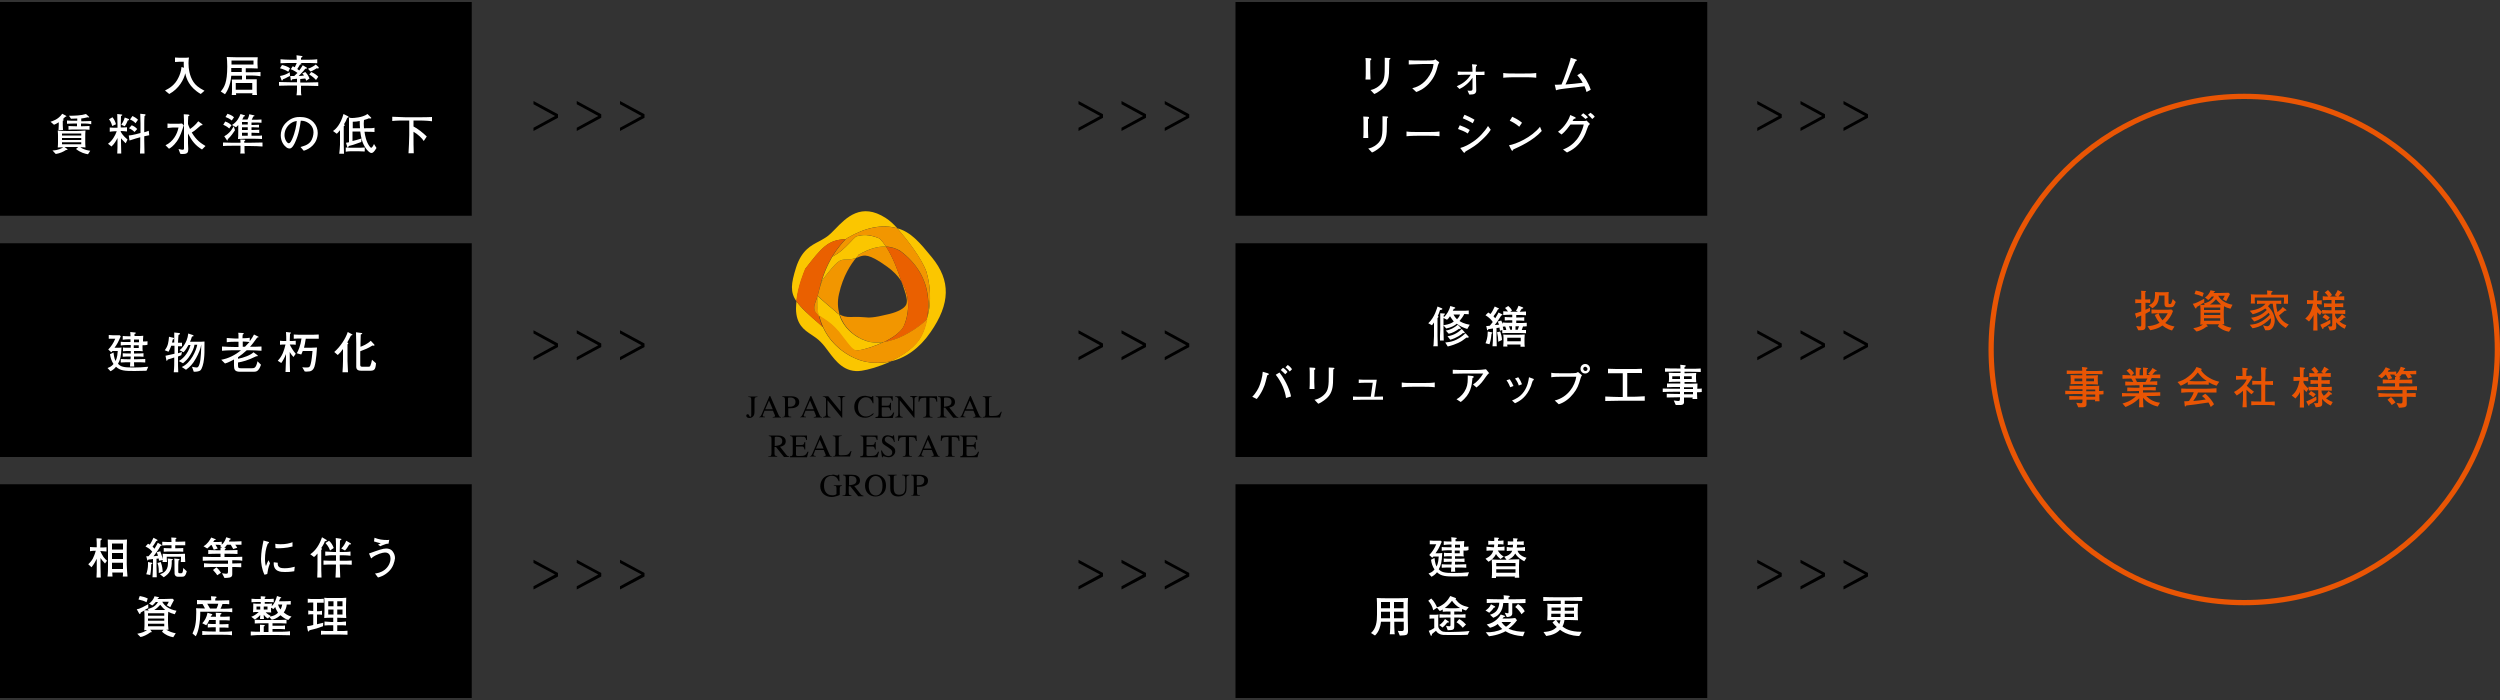
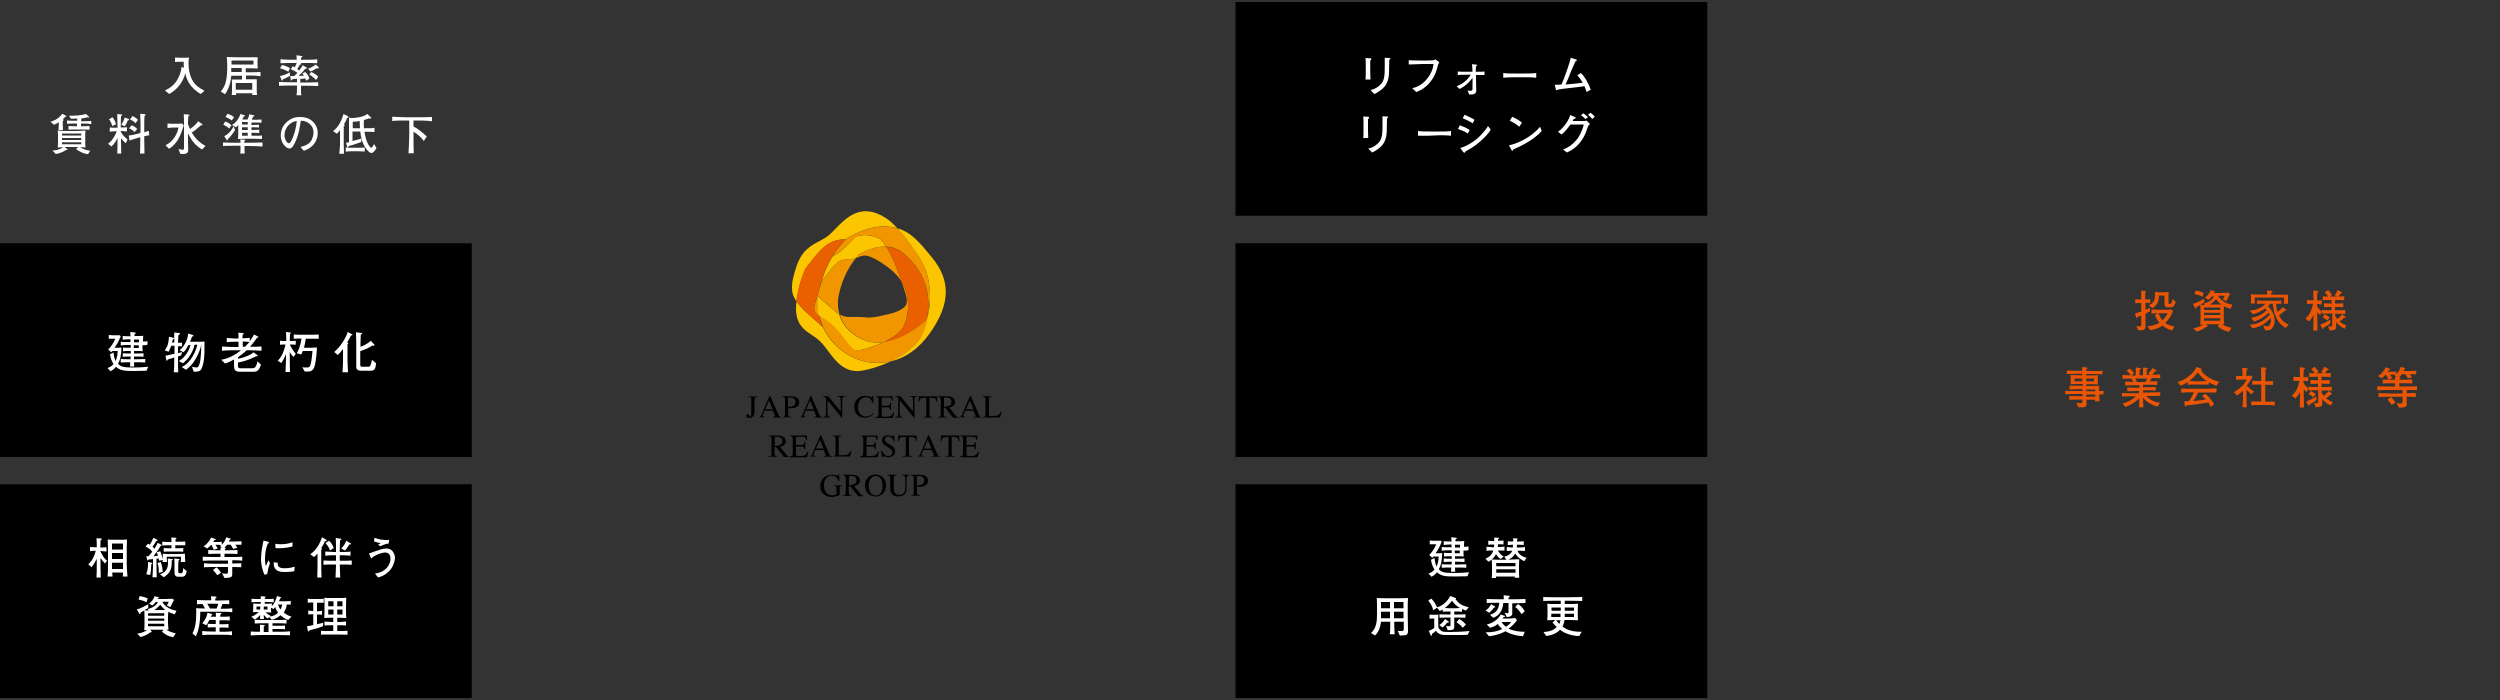
<svg xmlns="http://www.w3.org/2000/svg" version="1.1" id="レイヤー_1" x="0" y="0" viewBox="0 0 1000 280" style="enable-background:new 0 0 1000 280" xml:space="preserve">
  <rect x="0" y="0" width="1000" height="280" fill="#333333" stroke="none" />
  <style>.st0{fill:#e95504}.st2{fill:#f29600}.st3{fill:#fbc600}.st4{fill:#ea6000}.st5{fill:#fff}</style>
  <path class="st0" d="M858.2 121.1v2.8c.7-.3 1.2-.5 1.8-.8v1.4c-.3.2-.9.5-1.8 1v5.1c0 1.3-.8 1.5-2.1 1.5h-.8l-.8-1.7c.5.1 1.4.2 1.5.2.5 0 .5-.3.5-1.2v-3.2c-.6.3-1 .4-1.6.6-.1.3-.1.5-.2.5-.2 0-.2-.2-.2-.2l-.5-1.7c1.3-.4 1.9-.6 2.5-.8v-3.4h-.4c-.6 0-1.4 0-2 .1v-1.6c.8.1 1.9.1 2 .1h.4v-2.6c0-.4 0-.6-.1-.9l1.7.1c.1 0 .3.1.3.2 0 .2-.2.2-.3.3v2.9c.2 0 1.2 0 2-.1v1.6c-.5-.2-1.3-.2-1.9-.2zm10.6 11.1c-.6-.2-2-.5-3.8-2-1.5 1.1-3 1.5-4.9 1.9l-1.1-1.6c1-.1 3-.3 4.8-1.4-.8-.9-1.4-2-1.9-3.1l1.5-.7c.5 1.5 1.1 2.2 1.6 2.8.9-.8 1.6-1.8 2.1-2.8h-4c-.4 0-2.1.1-2.5.1v-1.6c.4 0 2.2.1 2.5.1h3.4s1.6 0 2.1-.1l.6.6c-.6 1.8-1.7 3.4-3.1 4.8 1.1.7 2.2 1.1 3.7 1.4l-1 1.6zm-.7-9.3h-1c-.6 0-1.3-.1-1.3-1.4v-3.3h-2.2c-.1 2.8-.8 3.8-2.6 5.1l-1.5-1.2c1.5-.7 2.5-1.4 2.5-4.2v-1.1c.4 0 1.4.1 1.7.1h2.3c.4 0 .5 0 1.5-.1-.1.7-.1 1.3-.1 1.7v2.7c0 .3.2.4.5.4.5 0 .6-.2.7-.5.2-.5.4-1.2.5-1.5l1.2 1.2c-.8 2-1.1 2.1-2.2 2.1zM892.2 123.5c-1.2-.3-1.9-.6-2.6-1 0 .3-.1 1.7-.1 1.9v2.3c0 1 .1 2 .2 3h-.9c1.2.7 2.5 1.2 3.8 1.4l-1 1.6c-1.7-.3-3.2-1-4.5-2.2l.6-.8h-5.2l.4.5c.1.2.2.2.2.3 0 .1-.1.2-.2.2h-.3c-1.3 1-3.1 1.8-4 1.9l-1.3-1.3c2.1-.4 2.9-.8 3.9-1.5-.5 0-.6 0-1.1.1.1-.9.1-2.5.1-2.6v-2.5c0-.9 0-1.9-.1-2.8-.5.3-1.2.7-1.4.8 0 .1-.1.4-.2.5l-.1.1s-.3 0-.4-.3l-.9-1.6c.8-.1 1.5-.4 2.3-.8.8-.4 1.9-1 2.3-1.2v1.5c-.3.1-1.4.8-1.6.9.5 0 1.5.1 1.8.1l-.4-.6c.7-.2 2.9-.6 4.1-2.8h-.9c-.7.9-1.1 1.2-1.4 1.4l-1.3-1c.7-.4 1.8-1.5 2.2-2.9l1.4.3c.3.1.4.1.4.2 0 .2-.2.2-.4.3-.1.2-.1.2-.2.3h2.6c.5 0 2.9-.1 3.4-.1l.6.5c-1 1.8-1.1 2.1-1.5 2.9l-1.4-.8c.4-.5.5-.7.8-1.4h-2.6c.8 1.6 2.8 3.1 5.7 3.6l-.8 1.6zm-11.2-4.8c-.9-.5-1.8-.8-3.2-1.1l.5-1.4c1.1.2 2.2.5 3.2 1l-.5 1.5zm7.1 4.3h-6.5v1h6.5v-1zm0 2.1h-6.5v.9h6.5v-.9zm0 2.2h-6.5v1h6.5v-1zm-1.7-7.6c-.4.4-1.1 1.3-2.4 2.1h4.4c-1-.9-1.5-1.5-2-2.1zM914.3 131.2c-1.9-1.3-3.2-2.3-4.3-5.3-.4-1.1-.7-2.5-.9-4.4h-1c-.2.2-.4.5-.9 1 1.9 1.9 2.7 3.9 2.7 5.7 0 1.6-.9 3.9-2.6 3.9h-1.2l-.9-2c.8.3 1.3.4 1.7.4.9 0 1.5-1.2 1.5-2.5 0-.3 0-.6-.1-.7-.5.5-1.9 1.8-3.6 2.8-1.7.9-3.1 1.1-3.7 1.2l-1.1-1.4c1.2-.1 3-.2 5.3-1.7 1.2-.8 2.1-1.6 2.7-2.3l-.4-.8c-1.7 1.6-3.6 2.8-5.8 3.5l-1.3-1.5c3.2-.4 5-1.8 6.3-3.1-.3-.3-.4-.5-.6-.6-1.6 1.1-3.1 1.8-5 2.3l-1.2-1.4c2.3-.3 4.8-1 6.3-2.8h-1.6c-.8 0-1.3 0-1.8.1v-1.4c.6 0 1.3.1 1.8.1h6.1c.6 0 1.5 0 1.8-.1v1.4c-.7-.1-1.3-.1-2-.1 0 1.4.2 2.2.5 3.3.6-.4 1.5-1.2 2.1-2l1 .8c.2.1.5.4.5.5 0 .2-.4.2-.7.2-.7.6-1.9 1.6-2.3 1.9.8 1.5 1.7 2.7 3.9 3.6l-1.2 1.4zm-.8-9.8c0-.4.1-.8.1-1.2V119h-11.7v1.2c0 .4 0 .8.1 1.2h-1.7c.1-.5.1-1 .1-1.4v-1c0-.5 0-.8-.1-1.3.4 0 .9.1 1.9.1h4.7c0-.3 0-1-.1-1.6l1.3.1c.8.1.9.1.9.3s-.2.3-.5.5v.8h5c.6 0 1.3 0 1.7-.1V121.5h-1.7zM937.9 131.5c-.7-.3-1.9-.9-3.5-2.6.1 1.1.1 1.2.1 1.5 0 .6 0 1.2-.6 1.5-.1 0-.8.3-2 .3l-.7-1.7c.2 0 .5.1.7.1.4 0 .8 0 .9-.2 0-.1.1-.5.1-.7v-4.3h-.9c-.9 0-2.2 0-3.1.1v-.9l-.9 1.4c-.2-.2-.5-.4-1.1-1.1v2.1c0 2 .1 4.3.1 5.2h-1.7c.1-2.7.1-3.5.1-5.1V126c-.5 1.1-1.1 1.8-1.8 2.6l-1.5-1.2c1.8-1.4 2.6-3.4 3.1-5.9h-.4c-.6 0-1.4.1-2 .1V120c.7.1 1.7.1 2 .1h.6c0-1.1-.1-3.6-.1-3.9l1.9.2c.1 0 .2.1.2.2 0 .2-.2.3-.5.5-.1 2.5-.1 2.7-.1 3.1.3 0 1.1 0 1.9-.1v1.7c-.6-.1-.9-.1-1.9-.2v.8c.5.9 1.1 1.6 2 2.3v-.7c1.3.1 3.1.1 3.1.1h.7v-1.3h-.4c-.8 0-1.8 0-2.6.1v-1.6c1 .1 2.3.1 2.6.1h.4V120h-.6c-.9 0-2 0-2.9.1v-1.6c.8.1 1.5.1 2.2.1-.6-.8-.8-1.1-1.4-1.6l1.3-1c.4.4 1.2 1.3 1.6 2l-.8.6h2.8l-.9-.5c.6-.8 1-1.7 1.2-2.1l1.6.9c.1 0 .1.1.1.2 0 .3-.2.3-.5.3-.1.2-.2.2-.6.8-.1.1-.2.3-.3.4.8 0 1.6-.1 2.3-.1v1.6c-.9-.1-2-.1-2.9-.1h-.8v1.4h.7c.9 0 1.7 0 2.6-.1v1.6c-.8-.1-1.8-.1-2.6-.1h-.7v1.3h1c1 0 2.1 0 3.1-.1v1.6c-.9-.1-2.2-.1-3.1-.1h-1c0 .2 0 .3.1.9.3.6.6.9.8 1.2.4-.2 1.4-1.1 1.9-1.9l1.2.9c.1.1.2.1.2.3 0 .2-.1.2-.3.2h-.3c-.5.6-1.2 1.2-1.8 1.5 1.2 1 2.2 1.3 2.7 1.5l-.6 1.4zm-7.1-1.2c-.5.3-.6.4-1.1.6-.1.1-.3.2-.3.2 0 .2 0 .5-.3.5-.1 0-.1 0-.2-.2l-.8-1.5c1-.4 1.9-.9 2.2-1 .3-.2 1.6-.9 1.8-1l.1 1.4c-.2.2-1.2.8-1.4 1zm.1-2.1c-.5-.5-1.1-.9-1.9-1.3l1-1.2c1 .6 1.4.9 1.9 1.3l-1 1.2zM839.7 157.8v.3c0 .3.1 1.9.1 2.4H838c0-.3 0-.4.1-.6h-3.5v2c-.1 1-1.1 1-1.6 1h-1.7l-.8-1.8c.3 0 1.5.2 1.8.2.7 0 .7-.4.7-1.5-1.1 0-1.9 0-5.3.1v-1.5c1 0 3 .1 5.3.1v-.9h-1.8c-1.3 0-2.3 0-5.1.1v-1.4c1.7.1 4 .1 5.1.1h1.8v-.7h-1.3c-1.4 0-1.9 0-3.9.1v-1.5h5.3v-.7H832c-1.7 0-2.5 0-3.8.1.1-.4.1-1.3.1-1.4v-.9c0-.2-.1-1.2-.1-1.4 1.2.1 2.2.1 3.9.1h.8v-.6h-1.5c-1.6 0-3.2.1-4.7.1v-1.4c1.8.1 2.9.1 4.7.1h1.5c0-.3-.1-1.3-.1-1.5l1.9.2c.2 0 .3.1.3.3 0 .2-.3.3-.5.4v.7h1.7c2.2 0 3.5 0 4.8-.1v1.4c-2.1-.1-3.6-.1-4.8-.1h-1.7v.6h.6c1 0 1.6 0 4.1-.1-.1.6-.1 1.2-.1 1.2v1c0 .1.1 1.2.1 1.5-1.9-.1-2.8-.1-4.3-.1h-.4v.7h.6c1.2 0 2.6 0 4.6-.1 0 1.3-.1 1.8-.1 2.1.5 0 1.3 0 1.8-.1v1.4c-.2.1-1.5.1-1.7.1zm-6.8-6.4h-3.1v1.1h3.1v-1.1zm4.7 0h-3.1v1.1h3.1v-1.1zm.5 4.4h-3.6v.7h3.6v-.7zm0 2h-3.6v.9h3.6v-.9zM859.4 158.4h-.9c1.1 1 2.4 2.3 5.5 2.7l-.9 1.5c-1-.2-2.3-.6-3.8-1.6-.8-.5-1.5-1.2-2.1-1.9.1 2.8.1 3.3.2 3.8h-1.8c0-.3.1-.5.1-2.3v-1.3c-2.2 2.2-4.8 3.2-5.5 3.5l-1.2-1.4c1.4-.4 3.2-.9 5.4-2.9h-1.1c-1.1 0-3.6 0-4.5.1v-1.4c.7.1 3.7.1 4.5.1h2.3v-.9h-.6c-.6 0-3.5.1-4.1.1V155c.5 0 2.7.1 3.2.1h1.7v-1h-.8c-.8 0-4.1.1-4.9.1v-1.6c.5 0 .7.1 2.1.1.1 0 .3 0 1.1.1-.1-.3-.5-.9-.8-1.4-.5 0-1.3 0-3.5.1V150c.3 0 .6 0 2.6.1h.7c-.5-.7-1.2-1.5-1.7-1.8l1.2-.9c.9.6 1.5 1.4 1.8 1.9l-1 .9H854.3V147l1.8.2c.1 0 .3.1.3.3s-.1.2-.5.3c0 .4-.1 2.1-.1 2.3h1.4V147l1.8.2c.2 0 .2.1.2.2 0 .2-.2.3-.5.3v2.3h1.4l-.9-.5c.6-.5 1.4-1.5 1.8-2.3l1.5.9c.1.1.2.1.2.2 0 .2-.2.2-.6.2-.2.2-1 1.2-1.2 1.4.7 0 2.6-.1 3.2-.1v1.5c-.5 0-2.8-.1-3.4-.1-.2.4-.4.8-.8 1.4.5 0 2.6-.1 3-.1v1.5c-.7 0-.8 0-2.2-.1h-3.5v1h1.1c.8 0 3.2-.1 4-.1v1.4c-.6 0-.8 0-2.1-.1h-3v.9h2.2c.6 0 4.3-.1 4.7-.1v1.4c-.6.1-3.9.1-4.7.1zm-5.3-7c.3.6.5.9.7 1.4h3.4c.4-.7.6-1.2.8-1.4h-4.9zM886.6 154.3c-1.5-.5-2.1-.8-3.1-1.4v1c-.9-.1-1.9-.1-2.8-.1h-2.8c-.9 0-2 0-2.8.1v-1.1c-1.5 1-2.2 1.2-2.8 1.5l-1.3-1.5c1.6-.5 2.8-.9 4.5-2.3 1.3-1 2.4-2.2 3.1-3.7l1.8.6c.2.1.3.2.3.3 0 .1-.1.2-.3.3.5 1.2 3.2 3.8 7.3 4.7l-1.1 1.6zm-5.9 2.7h-1.5c-.5 1.4-1.3 2.6-1.9 3.4 1.4-.1 3.2-.3 5-.6-.4-.5-.7-.7-1.5-1.4l1.3-.9c1.6 1.2 3 3.2 3.5 4.2l-1.3 1.1c-.2-.5-.4-.9-.9-1.8-5.9.9-6.3.9-8.9 1.2-.1.2-.2.4-.4.4-.1 0-.2 0-.2-.3l-.2-1.8c.9 0 1.3 0 1.9-.1.5-.7 1.4-2 1.9-3.5h-.6c-1.9 0-2.8 0-4.4.2v-1.7c1.7.1 2.3.1 4.5.1h3.8c2.1 0 3.3 0 5.8-.2v1.7h-5.9zm-1.6-8c-.7.9-1.7 2.2-3.4 3.4.2 0 1.3.1 2.2.1h2.8c.7 0 1.6-.1 2-.1-1.7-1.1-2.4-1.9-3.6-3.4zM900.6 157.7c-.4-.3-1.1-.9-2-1.8v3.7c0 .7.1 2.7.1 3.3H897c.1-1.7.2-3.1.2-3.2v-3.4c-1 1-1.9 1.5-2.5 1.9l-1.1-1.4c3.3-1.8 4.6-3.9 5.1-5h-2c-.8 0-1.5.1-2.3.1v-1.6c.6.1.7.1 2 .1h.6v-.4c0-.9 0-1.4-.1-2.9l1.9.2c.2 0 .3.2.3.3 0 .2-.4.4-.5.4 0 .4-.1 1.2-.1 2v.4c.6 0 1.2-.1 1.9-.2l.6.7c-.3.4-1.5 2.4-1.8 2.7-.2.3-.4.5-.5.7.9.9 1.9 1.7 2.9 2.4l-1 1zm6.1 4.3h-3.1c-1.4 0-2 0-3.1.1v-1.6c1 .1 1.4.1 3.1.1h.9v-6.8h-.8c-.9 0-2 0-2.8.1v-1.6c1.1.1 2.7.1 2.8.1h.8c0-2.7 0-3-.1-5.5l1.8.2c.1 0 .4 0 .4.3 0 .2-.1.2-.4.4 0 2 0 2.1-.1 4.7h.3s1.6 0 2.8-.1v1.6c-.9-.1-2-.1-2.8-.1h-.3v6.8h.5c.8 0 2.2 0 3.3-.1v1.6c-1.1-.2-1.5-.2-3.2-.2zM932.3 162.2c-.7-.3-1.9-.9-3.5-2.6.1 1.1.1 1.2.1 1.5 0 .6 0 1.2-.6 1.5-.1 0-.8.3-2 .3l-.7-1.7c.2 0 .5.1.7.1.4 0 .8 0 .9-.2 0-.1.1-.5.1-.7v-4.3h-.7c-.9 0-2.2 0-3.1.1v-.9l-.9 1.5c-.2-.2-.5-.4-1.1-1.1v2.1c0 2 .1 4.3.1 5.2h-1.7c.1-2.7.1-3.5.1-5.1v-1.1c-.5 1.1-1.1 1.8-1.8 2.6l-1.5-1.2c1.8-1.4 2.6-3.4 3.1-5.9h-.4c-.6 0-1.4.1-2 .1v-1.7c.7.1 1.7.1 2 .1h.6c0-1.1-.1-3.6-.1-3.9l1.9.2c.1 0 .2.1.2.2 0 .2-.2.3-.5.5-.1 2.5-.1 2.7-.1 3.1.3 0 1.1 0 1.9-.1v1.7c-.6-.1-.9-.1-1.9-.2v.8c.5.9 1.1 1.6 2 2.3v-.7c1.3.1 3.1.1 3.1.1h.7v-1.3h-.4c-.8 0-1.8 0-2.6.1V152c1 .1 2.3.1 2.6.1h.4v-1.4h-.6c-.9 0-2 0-2.9.1v-1.6c.8.1 1.5.1 2.2.1-.6-.8-.8-1.1-1.4-1.6l1.3-1c.4.4 1.2 1.3 1.6 2l-.8.6h2.8l-.9-.5c.6-.8 1-1.7 1.2-2.1l1.6.9c.1 0 .1.1.1.2 0 .3-.2.3-.5.3-.1.2-.2.2-.6.8-.1.1-.2.3-.3.4.8 0 1.6-.1 2.3-.1v1.6c-.9-.1-2-.1-2.9-.1h-.8v1.4h.7c.9 0 1.7 0 2.6-.1v1.6c-.8-.1-1.8-.1-2.6-.1h-.7v1.3h1c1 0 2.1 0 3.1-.1v1.6c-.9-.1-2.2-.1-3.1-.1h-1c0 .2 0 .3.1.9.3.6.6.9.8 1.2.4-.2 1.4-1.1 1.9-1.9l1.2.9c.1.1.2.1.2.3 0 .2-.1.2-.3.2h-.3c-.5.6-1.2 1.2-1.8 1.5 1.2 1 2.2 1.3 2.7 1.5l-.8 1.4zm-7.1-1.2c-.5.3-.6.4-1.1.6-.1.1-.3.2-.3.2 0 .2 0 .5-.3.5-.1 0-.1 0-.2-.2l-.8-1.5c1-.4 1.9-.9 2.2-1 .3-.2 1.6-.9 1.8-1l.1 1.4c-.2.2-1.1.8-1.4 1zm.1-2.1c-.5-.5-1.1-.9-1.9-1.3l1-1.2c1 .6 1.4.9 1.9 1.3l-1 1.2zM963.9 156h-1.2v1.3c1.2 0 2.4-.1 3.6-.1v1.6c-1.4-.1-3.2-.1-3.6-.1v2.9c0 .8-.3 1.1-1 1.3-.4.1-1.6.2-2.1.2l-1-1.9c.8.1 1.3.2 1.6.2.8 0 .8-.3.8-1.3v-1.4h-4.6c-1.6 0-3.5 0-5 .1v-1.6c2 .2 4.8.2 5 .2h4.6V156h-4.8c-1.7 0-3.7 0-5.3.1v-1.6c2.1.1 5.1.1 5.3.1h1.8v-1.3h-1c-1.3 0-2.7 0-3.9.1v-1.6c1.6.1 3.7.1 3.9.1h1v-1.1h.6l-.8-.6c.6-.4 1.8-1.2 2.5-3.5l1.6.5c.1 0 .2.1.2.2s0 .1-.5.4c-.1.3-.2.4-.2.6h2.5c.3 0 2.2-.1 2.6-.1v1.4H964c.4.5.6.9.8 1.2l-1.6.5c-.2-.4-.5-.9-1-1.7h-1.5c-.3.5-.7.9-1.1 1.2.4 0 .6 0 .6.2 0 .1 0 .2-.4.5v.3h1.2c.1 0 2.2 0 3.9-.1v1.6c-1.2-.1-2.7-.1-3.9-.1h-1.3v1.3h1.9c1.8 0 3.5 0 5.2-.1v1.6c-.6-.1-1.1-.1-2.9-.1zm-7.7-6.2h-.2c.3.5.5.9.9 1.5l-1.6.5c-.2-.4-.4-1.1-.9-1.9h-.2c-.1.1-.7.8-1.5 1.4l-1.5-.9c1.6-.9 2.5-2.4 3.1-3.5l1.5.6s.3.1.3.2c0 .2-.1.2-.6.3-.1.2-.2.3-.4.7h1.2c.7 0 1.5 0 2.2-.1v1.4c-1.2-.2-1.3-.2-2.3-.2zm.5 12.2c-.2-.4-.6-.9-1.7-2.1l1.4-1.1c.5.5 1.1 1.1 1.8 2.2l-1.5 1z" />
  <path d="M298.7 165.8c.1-.1.3-.1.4-.1.3 0 .5.2.6.5.1.4.3.5.4.5.2 0 .3-.1.3-.2.1-.1.1-.4.1-.8v-5.8c0-.5-.1-.8-.2-.9-.2-.1-.5-.2-1-.2v-.2h3.7v.2c-.5 0-.8.1-1 .3-.1.1-.2.4-.2.9v4.7c0 .9-.2 1.5-.6 1.9-.4.4-.9.6-1.5.6-.4 0-.7-.1-.9-.3-.2-.2-.3-.4-.3-.6 0-.2.1-.4.2-.5zM303.6 167v-.2c.3 0 .6-.2.7-.4.2-.2.4-.8.8-1.7l2.7-6.3h.3l3.2 7.3c.2.5.4.8.5.9s.3.2.6.2v.2h-3.3v-.2c.4 0 .6-.1.7-.1.1 0 .2-.2.2-.4 0-.1 0-.2-.1-.3 0-.2-.1-.3-.2-.5l-.5-1.2h-3.4c-.3.8-.5 1.4-.6 1.5-.1.2-.1.3-.1.4 0 .2.1.4.3.4.1 0 .3.1.6.1v.2h-2.4zm5.5-3.3-1.5-3.5-1.5 3.5h3zM312.9 166.8c.5 0 .8-.1.9-.3s.2-.5.2-1v-5.6c0-.4-.1-.7-.2-.9-.1-.1-.4-.2-.9-.3v-.2h3.4c1.1 0 1.9.2 2.5.6.6.4.9 1 .9 1.7 0 .9-.3 1.5-1 1.9-.6.4-1.4.6-2.4.6h-1v2.3c0 .5.1.8.2.9s.5.2 1 .2v.2h-3.6v-.1zm4.3-7.6c-.4-.2-.8-.2-1.4-.2-.3 0-.4 0-.5.1-.1.1-.1.2-.1.3v3.3h.7c.6 0 1.1-.1 1.4-.3.6-.3.9-.9.9-1.7 0-.6-.3-1.2-1-1.5zM320 167v-.2c.3 0 .6-.2.7-.4.2-.2.4-.8.8-1.7l2.7-6.3h.3l3.2 7.3c.2.5.4.8.5.9.1.1.3.2.6.2v.2h-3.3v-.2c.4 0 .6-.1.7-.1.1 0 .2-.2.2-.4 0-.1 0-.2-.1-.3s-.1-.3-.2-.5l-.5-1.2h-3.4c-.3.8-.5 1.4-.6 1.5-.1.2-.1.3-.1.4 0 .2.1.4.3.4.1 0 .3.1.6.1v.2H320zm5.5-3.3-1.5-3.5-1.5 3.5h3zM329.2 166.8c.5-.1.9-.2 1-.4.2-.2.2-.6.2-1.3v-5.7l-.2-.2c-.2-.2-.3-.4-.5-.4-.1-.1-.3-.1-.6-.1v-.2h2.2l5 6.1v-4.3c0-.7-.1-1.2-.3-1.4-.1-.1-.4-.2-.9-.3v-.2h3v.2c-.5 0-.8.2-1 .4-.2.2-.2.6-.2 1.3v6.8h-.2l-5.7-7v5c0 .7.1 1.2.3 1.4.1.1.4.2.9.3v.2h-3v-.2zM347.7 158.6c.5.1.8.2.8.2.1 0 .2 0 .3-.1.1-.1.2-.2.2-.3h.3l.1 2.9h-.3c-.2-.6-.4-1-.7-1.4-.5-.7-1.2-1-2.1-1-.9 0-1.6.4-2.2 1.1-.6.7-.9 1.7-.9 2.9 0 1.1.3 2.1.9 2.7.6.7 1.4 1 2.3 1 .7 0 1.3-.2 1.8-.5.3-.2.7-.5 1.1-.8l.2.2c-.3.4-.6.7-1.1.9-.7.5-1.5.7-2.3.7-1.4 0-2.5-.4-3.3-1.3-.7-.8-1.1-1.8-1.1-3.1 0-1.2.4-2.3 1.2-3.1.8-.9 1.9-1.3 3.2-1.3.7.1 1.2.2 1.6.3zM350.3 166.8c.5 0 .8-.1.9-.3.1-.1.2-.4.2-.9v-5.7c0-.5-.1-.8-.2-.9-.1-.1-.4-.2-.9-.3v-.2h6.8v1.8h-.3c-.1-.6-.3-.9-.5-1.1-.2-.2-.7-.2-1.5-.2h-1.7c-.2 0-.3 0-.3.1s-.1.2-.1.3v2.9h2c.5 0 .9-.1 1-.2s.3-.5.4-1h.3v3h-.3c-.1-.5-.2-.8-.4-1s-.5-.2-1-.2h-2v3.2c0 .3.1.4.2.5s.6.1 1.4.1c.9 0 1.5-.1 1.9-.3.4-.2.8-.7 1.1-1.4h.4l-.6 2.2h-6.9v-.4zM358.1 166.8c.5-.1.9-.2 1-.4.2-.2.2-.6.2-1.3v-5.7l-.2-.2c-.2-.2-.3-.4-.5-.4-.1-.1-.3-.1-.6-.1v-.2h2.2l5 6.1v-4.3c0-.7-.1-1.2-.3-1.4-.1-.1-.4-.2-.9-.3v-.2h3v.2c-.5 0-.8.2-1 .4-.2.2-.2.6-.2 1.3v6.8h-.2l-5.7-7v5c0 .7.1 1.2.3 1.4.1.1.4.2.9.3v.2h-3v-.2zM367.5 158.5h7.3l.1 2.2h-.3c-.2-.7-.3-1.1-.6-1.3-.2-.2-.7-.3-1.5-.3h-.7v6.6c0 .5.1.8.2.9.2.1.5.2 1 .2v.2h-3.7v-.2c.5 0 .9-.1 1-.3.1-.1.2-.5.2-1v-6.4h-.7c-.7 0-1.2.1-1.5.3s-.5.7-.6 1.3h-.3l.1-2.2zM375.2 166.8c.5 0 .8-.1.9-.3s.2-.5.2-1v-5.6c0-.5-.1-.7-.2-.9-.1-.1-.4-.2-.9-.3v-.2h3.6c.7 0 1.4.1 1.8.3.9.4 1.4 1 1.4 2 0 .6-.2 1.1-.6 1.5-.4.3-1 .6-1.7.7l2.6 3.3c.2.2.3.3.5.4.2.1.4.1.6.2v.2h-2.1l-3.2-4h-.6v2.5c0 .5.1.8.2.9s.5.2.9.3v.2H375v-.2zm4.4-4.5c.7-.3 1-.8 1-1.6 0-.7-.3-1.2-.9-1.5-.3-.1-.8-.2-1.3-.2-.4 0-.6 0-.7.1-.1.1-.1.2-.1.4v3.2c1-.1 1.6-.2 2-.4zM383.8 167v-.2c.3 0 .6-.2.7-.4.2-.2.4-.8.8-1.7l2.7-6.3h.3l3.2 7.3c.2.5.4.8.5.9s.3.2.6.2v.2h-3.3v-.2c.4 0 .6-.1.7-.1.1 0 .2-.2.2-.4 0-.1 0-.2-.1-.3 0-.2-.1-.3-.2-.5l-.5-1.2H386c-.3.8-.5 1.4-.6 1.5-.1.2-.1.3-.1.4 0 .2.1.4.3.4.1 0 .3.1.6.1v.2h-2.4zm5.6-3.3-1.5-3.5-1.5 3.5h3zM393.1 166.8c.5 0 .8-.1.9-.3.1-.1.2-.4.2-.9v-5.7c0-.5-.1-.8-.2-.9-.1-.1-.4-.2-.9-.3v-.2h3.6v.2c-.5 0-.8.1-.9.2s-.2.4-.2.8v6.2c0 .1 0 .3.1.3 0 .1.2.1.3.2H396.9c1.1 0 1.9-.1 2.3-.3.4-.2.8-.7 1.2-1.4h.3l-.7 2.3h-6.9v-.2zM307.5 182.5c.5 0 .8-.1.9-.3.1-.1.2-.5.2-1v-5.6c0-.5-.1-.7-.2-.9-.1-.1-.4-.2-.9-.3v-.2h3.6c.7 0 1.4.1 1.8.3.9.4 1.4 1 1.4 2 0 .6-.2 1.1-.6 1.5-.4.3-1 .6-1.7.7l2.6 3.3c.2.2.3.3.5.4.2.1.4.1.6.2v.2h-2.1l-3.2-4h-.6v2.5c0 .5.1.8.2.9.1.1.5.2.9.3v.2h-3.6v-.2zm4.4-4.5c.7-.3 1-.8 1-1.6 0-.7-.3-1.2-.9-1.5-.3-.1-.8-.2-1.3-.2-.4 0-.6 0-.7.1-.1.1-.1.2-.1.4v3.2c.9-.1 1.6-.2 2-.4zM316 182.5c.5 0 .8-.1.9-.3.1-.1.2-.4.2-.9v-5.7c0-.5-.1-.8-.2-.9-.1-.1-.4-.2-.9-.3v-.2h6.8v1.8h-.3c-.1-.6-.3-.9-.5-1.1-.2-.2-.7-.2-1.5-.2h-1.7c-.2 0-.3 0-.3.1s-.1.2-.1.3v2.9h2c.5 0 .9-.1 1-.2s.3-.5.4-1h.3v3h-.3c-.1-.5-.2-.8-.4-1s-.5-.2-1-.2h-2v3.2c0 .3.1.4.2.5s.6.1 1.4.1c.9 0 1.5-.1 1.9-.3.4-.2.8-.7 1.1-1.4h.4l-.6 2.2H316v-.4zM323.9 182.7v-.2c.3 0 .6-.2.7-.4.2-.2.4-.8.8-1.7l2.7-6.3h.3l3.2 7.3c.2.5.4.8.5.9.1.1.3.2.6.2v.2h-3.3v-.2c.4 0 .6-.1.7-.1.1 0 .2-.2.2-.4 0-.1 0-.2-.1-.3s-.1-.3-.2-.5l-.5-1.2h-3.4c-.3.8-.5 1.4-.6 1.5-.1.2-.1.3-.1.4 0 .2.1.4.3.4.1 0 .3.1.6.1v.2h-2.4zm5.5-3.3-1.5-3.5-1.5 3.5h3zM333.1 182.5c.5 0 .8-.1.9-.3.1-.1.2-.4.2-.9v-5.7c0-.5-.1-.8-.2-.9s-.4-.2-.9-.3v-.2h3.6v.2c-.5 0-.8.1-1 .2-.2.1-.2.4-.2.8v6.2c0 .1 0 .3.1.3 0 .1.2.1.3.2H336.8c1.1 0 1.9-.1 2.3-.3.4-.2.8-.7 1.2-1.4h.3l-.6 2.2h-6.9v-.1zM344.2 182.5c.5 0 .8-.1.9-.3.1-.1.2-.4.2-.9v-5.7c0-.5-.1-.8-.2-.9s-.4-.2-.9-.3v-.2h6.8v1.8h-.3c-.1-.6-.3-.9-.5-1.1-.2-.2-.7-.2-1.5-.2H347c-.2 0-.3 0-.3.1s-.1.2-.1.3v2.9h2c.5 0 .9-.1 1-.2s.3-.5.4-1h.3v3h-.3c-.1-.5-.2-.8-.4-1s-.5-.2-1-.2h-2v3.2c0 .3.1.4.2.5s.6.1 1.4.1c.9 0 1.5-.1 1.9-.3.4-.2.8-.7 1.1-1.4h.4l-.6 2.2h-6.9v-.4zM352.7 180.1c.2.6.5 1 .8 1.4.5.6 1.1.9 1.9.9.4 0 .8-.1 1.1-.4.3-.3.4-.6.4-1.1 0-.4-.2-.8-.5-1.1-.2-.2-.6-.5-1.2-.9l-1.1-.7c-.3-.2-.6-.4-.8-.6-.4-.4-.5-.9-.5-1.3 0-.6.2-1.2.6-1.6.4-.4 1-.6 1.7-.6.3 0 .6.1 1.1.2.4.1.6.2.7.2.2 0 .3 0 .3-.1s.1-.2.1-.3h.3l.3 2.7h-.3c-.2-.8-.5-1.4-1-1.7s-.9-.5-1.4-.5c-.4 0-.7.1-.9.3s-.4.5-.4.9c0 .3.1.6.3.8.2.2.5.5.9.7l1.1.7c.7.4 1.2.8 1.5 1.2.3.4.4.8.4 1.3 0 .7-.3 1.2-.8 1.7s-1.2.7-1.9.7c-.4 0-.8-.1-1.2-.2s-.7-.2-.7-.2c-.2 0-.3 0-.3.1-.1.1-.1.2-.1.3h-.3l-.4-2.7h.3zM359.3 174.2h7.3l.1 2.2h-.3c-.2-.7-.3-1.1-.6-1.3-.2-.2-.7-.3-1.5-.3h-.7v6.6c0 .5.1.8.2.9.2.1.5.2 1 .2v.2h-3.7v-.2c.5 0 .9-.1 1-.3.1-.1.2-.5.2-1v-6.4h-.7c-.7 0-1.2.1-1.5.3s-.5.7-.6 1.3h-.3l.1-2.2zM367.1 182.7v-.2c.3 0 .6-.2.7-.4.2-.2.4-.8.8-1.7l2.7-6.3h.3l3.2 7.3c.2.5.4.8.5.9s.3.2.6.2v.2h-3.3v-.2c.4 0 .6-.1.7-.1.1 0 .2-.2.2-.4 0-.1 0-.2-.1-.3 0-.2-.1-.3-.2-.5l-.5-1.2h-3.4c-.3.8-.5 1.4-.6 1.5-.1.2-.1.3-.1.4 0 .2.1.4.3.4.1 0 .3.1.6.1v.2h-2.4zm5.5-3.3-1.5-3.5-1.5 3.5h3zM376.4 174.2h7.3l.1 2.2h-.3c-.2-.7-.3-1.1-.6-1.3-.2-.2-.7-.3-1.5-.3h-.7v6.6c0 .5.1.8.2.9.2.1.5.2 1 .2v.2h-3.7v-.2c.5 0 .9-.1 1-.3.1-.1.2-.5.2-1v-6.4h-.7c-.7 0-1.2.1-1.5.3s-.5.7-.6 1.3h-.3l.1-2.2zM384.1 182.5c.5 0 .8-.1.9-.3.1-.1.2-.4.2-.9v-5.7c0-.5-.1-.8-.2-.9-.1-.1-.4-.2-.9-.3v-.2h6.8v1.8h-.3c-.1-.6-.3-.9-.5-1.1-.2-.2-.7-.2-1.5-.2H387c-.2 0-.3 0-.3.1s-.1.2-.1.3v2.9h2c.5 0 .9-.1 1-.2s.3-.5.4-1h.3v3h-.3c-.1-.5-.2-.8-.4-1s-.5-.2-1-.2h-2v3.2c0 .3.1.4.2.5s.6.1 1.4.1c.9 0 1.5-.1 1.9-.3.4-.2.8-.7 1.1-1.4h.4l-.6 2.2h-6.9v-.4zM334 190c.5.1.8.2.8.2.2 0 .3 0 .4-.1.1-.1.1-.2.2-.3h.3l.1 2.7h-.3c-.3-.6-.5-1.1-.8-1.4-.5-.5-1.2-.8-2-.8s-1.5.3-2.2.9c-.6.6-.9 1.7-.9 3.1 0 1.2.3 2.1.9 2.8.6.7 1.4 1 2.3 1h.5c.2 0 .4-.1.6-.1.3-.1.5-.2.6-.3.1-.1.1-.2.1-.3v-2c0-.5-.1-.8-.2-.9-.1-.1-.4-.2-.9-.2v-.2h3.3v.2c-.3 0-.5.1-.6.2-.2.1-.3.4-.3.8v2.5c0 .2-.4.4-1.1.6s-1.4.4-2.1.4c-1.3 0-2.3-.4-3.2-1.1-.9-.8-1.4-1.9-1.4-3.2 0-1.2.4-2.2 1.1-3.1.8-.9 1.9-1.4 3.3-1.4.6-.2 1.1-.2 1.5 0zM337.2 198.2c.5 0 .8-.1.9-.3.1-.1.2-.5.2-1v-5.6c0-.5-.1-.7-.2-.9-.1-.1-.4-.2-.9-.3v-.2h3.6c.7 0 1.4.1 1.8.3.9.4 1.4 1 1.4 2 0 .6-.2 1.1-.6 1.5-.4.3-1 .6-1.7.7l2.6 3.3c.2.2.3.3.5.4.2.1.4.1.6.2v.2h-2.1l-3.2-4h-.6v2.5c0 .5.1.8.2.9.1.1.5.2.9.3v.2H337v-.2zm4.4-4.5c.7-.3 1-.8 1-1.6 0-.7-.3-1.2-.9-1.5-.3-.1-.8-.2-1.3-.2-.4 0-.6 0-.7.1-.1.1-.1.2-.1.4v3.2c1-.1 1.6-.2 2-.4zM347.3 190.9c.8-.8 1.8-1.1 2.9-1.1 1.2 0 2.1.4 2.9 1.1.9.8 1.3 1.9 1.3 3.3s-.4 2.5-1.3 3.3c-.8.7-1.8 1.1-2.9 1.1-1.2 0-2.2-.4-3-1.2-.8-.8-1.2-1.9-1.2-3.2 0-1.4.5-2.5 1.3-3.3zm1 6.3c.5.6 1.2 1 2 1s1.4-.3 1.9-.9c.5-.6.8-1.6.8-3s-.3-2.4-.8-3-1.2-.9-1.9-.9c-.8 0-1.4.3-2 1-.5.6-.8 1.6-.8 3 0 1.1.3 2.1.8 2.8zM358.7 189.9v.2c-.5 0-.8.1-1 .2s-.2.4-.2.9v4.1c0 .7.1 1.2.3 1.6.3.7 1 1 1.9 1 1 0 1.8-.4 2.1-1.1.2-.4.3-1 .3-1.8v-3.3c0-.7-.1-1.1-.3-1.3s-.5-.3-1-.3v-.2h3v.2c-.5.1-.8.2-1 .4-.2.2-.2.6-.2 1.3v3.3c0 .9-.1 1.6-.4 2.1-.5.9-1.5 1.4-2.9 1.4s-2.3-.5-2.8-1.4c-.3-.5-.4-1.1-.4-1.9v-4c0-.5-.1-.8-.2-.9-.1-.1-.5-.2-.9-.3v-.2h3.7zM364.4 198.2c.5 0 .8-.1.9-.3s.2-.5.2-1v-5.6c0-.4-.1-.7-.2-.9-.1-.1-.4-.2-.9-.3v-.2h3.4c1.1 0 1.9.2 2.5.6.6.4.9 1 .9 1.7 0 .9-.3 1.5-1 1.9-.6.4-1.4.6-2.4.6h-1v2.3c0 .5.1.8.2.9s.5.2 1 .2v.2h-3.6v-.1zm4.3-7.6c-.4-.2-.8-.2-1.4-.2-.3 0-.4 0-.5.1-.1.1-.1.2-.1.3v3.3h.7c.6 0 1.1-.1 1.4-.3.6-.3.9-.9.9-1.7.1-.6-.3-1.2-1-1.5z" />
  <path d="M340.5 126.8c2.5-.2 4 0 5.3.1 1.9.2 3.4.3 9.9-1.3 3.6-.9 6-2.1 6.7-3.6.6-1.1.4-3-.5-5.6l-.9-2.7c-.1-.3-.2-.7-.4-1.1-1.3-2.1-3.1-4.1-5.7-5.9-7.5-5.3-9.2-4.7-11.2-3.9-.4.2-.9.3-1.3.5-1.9 2.3-5.1 7.1-6.8 14.4-.7 3-.5 5.8.2 8.2 1 .5 2.6 1 4.7.9z" style="fill:none" />
-   <path class="st2" d="M327.3 118.3z" />
  <path class="st3" d="m322.1 107.6.3-.4c6.2-8 8.9-11.4 15.9-11.5l.2-.2.3-.2.3-.2c7.2-4.2 13.8-5.5 19.8-3.8-1.4-1.6-2.9-3-4.6-4.1-9.8-6.3-15.7-.3-20.4 4.6l-1.4 1.4c-1.6 1.6-3.2 2.4-4.8 3.3-3.3 1.7-7.1 3.6-9.3 10.6-2 6.4-2.4 9.7.2 13.5.7-6.2 3.2-12.1 3.3-12.3l.2-.7z" />
  <path class="st2" d="M360.6 112.6c.1.4.2.7.4 1.1l.9 2.7c.9 2.6 1.1 4.5.5 5.6-.8 1.4-3.1 2.7-6.7 3.6-6.5 1.6-8 1.5-9.9 1.3-1.2-.1-2.8-.2-5.3-.1-2.1.1-3.6-.4-4.6-1 1.2 4 4 7.1 7.3 9 1.1.7 2.3 1.2 3.5 1.6 2 .7 4.4.8 6.9.4 2.4-1.2 4.6-2.5 6.1-4 .8-.7 1.4-1.5 1.8-2.3 1.7-3.7 3.2-11.2-.9-17.9z" />
  <path class="st3" d="M344 144.1c-6.2-2.1-11.9-6.8-14.8-13.2-.3-.3-.6-.5-.8-.8-4.9-4.2-8.1-7-9.8-9.6-.1 1-.2 1.9-.2 2.9 0 6.4 3.4 8.7 6.2 10.5 1.2.8 2.4 1.6 3.6 2.8 1.1 1.1 2.2 2.5 3.2 3.9 2.9 3.9 6.5 8.7 13.2 7.7 2.7-.4 7-1.6 11.4-3.6-4.3.7-8.4.6-12-.6z" />
  <path class="st2" d="M354.9 106.7c2.5 1.8 4.4 3.8 5.7 5.9-1.4-4.2-3.4-9.7-6.2-14-3-.1-6.5.8-10.8 3.2-.2.2-.7.7-1.2 1.4.5-.2.9-.3 1.3-.5 2-.7 3.7-1.4 11.2 4z" />
  <path class="st4" d="M328 129.7c.1.1.2.2.3.4.1.1.2.1.3.2l-.6-.6zM367.9 108.9c-1.8-3.1-4.4-6-8-8.6-1.6-.9-3.4-1.5-5.5-1.6 2.8 4.2 4.8 9.8 6.2 14 4.1 6.7 2.7 14.2.8 17.9-.4.8-1 1.5-1.8 2.3-1.5 1.5-3.7 2.8-6.1 4 5-.8 10.7-3.5 15.9-7.8.6-.5 1-1 1.4-1.6 1-5.5.8-12.3-2.9-18.6z" />
  <path class="st4" d="M328.3 130.1c.2.3.5.5.8.8-.7-1.5-1.2-3.1-1.6-4.8-1-.8-1.8-1.6-1.8-3.1 0-1.7 1-3.2 1.4-4.9.2-.8.4-1.6.6-2.3 1.2-5.5 3.2-9.8 5.1-13.1 2.4-4 4.7-6.3 5.4-7-7 .1-9.7 3.5-15.9 11.5l-.3.4-.2.5c-.1.3-2.7 6.2-3.3 12.3 1.8 2.6 4.9 5.5 9.8 9.7" />
  <path class="st2" d="M335.6 117.6c1.6-7.3 4.9-12.1 6.8-14.4-1 .3-2.2.6-3.7.6-3 0-3.6.3-9.6 8-.3.7-.9 2.2-1.4 4.1-.2.7-.4 1.5-.6 2.3-.4 1.7-1.4 3.2-1.4 4.9 0 1.5.8 2.3 1.8 3.1-.5-2.4-.6-5-.3-7.8 1.4 1.4 3.6 3.3 6.6 5.8 0 0 .3.3.3.2l.3.3s.5.6 1.4 1.1c-.7-2.5-.9-5.2-.2-8.2z" />
  <path class="st3" d="M372.8 103c-4.9-6-8.4-10.2-13.9-11.7 4.1 4.8 9.8 12.1 11.7 17.5-.1-.1 1.2 3.5 1.4 8.7.1 2.9-.1 6.3-1.2 9.9-.5 2.7-1.3 5-2.2 6.8-2.3 4.6-7.5 8-12.7 10.4 6.2-1.2 11.9-5.3 16.3-11.7 8-11.5 8.1-20.7.6-29.9zM346.5 136.4c-1.2-.4-2.3-.9-3.5-1.6-3.3-2-6.1-5-7.3-9-.9-.5-1.4-1.1-1.4-1.1l-.3-.3c0 .1-.3-.2-.3-.2-3-2.5-5.2-4.4-6.6-5.8-.3 2.7-.2 5.3.3 7.8.4.3.8.6 1.4 1 1.4.9 3.1 2 4.9 3.8 1.2 1.2 2.3 2.5 3.2 3.8.2.3.5.6.7.9 2.8 3.7 3.8 4.8 5.5 4.5 2.8-.4 6.7-1.7 10.1-3.3-2.3.3-4.6.2-6.7-.5zM328.8 112.2c.1-.2.2-.3.3-.4.1-.3.2-.4.2-.4l-.5.8zM343.2 102.1c.1-.1.2-.1.4-.2l.2-.2-.6.4z" />
  <path class="st3" d="M329.1 111.8c6-7.7 6.6-8 9.6-8 1.5 0 2.7-.3 3.7-.6.5-.7 1-1.1 1.2-1.4-.1.1-.2.1-.4.2l.6-.4-.2.2c4.2-2.4 7.7-3.3 10.8-3.2-.8-1.2-1.7-2.3-2.6-3.2-4.1-1.7-6.8-1.6-9.4-.8-.8.7-1.7 1.6-2.7 2.7l-1.5 1.5c-1.9 1.9-3.7 3-5.3 3.9-1.9 3.3-3.9 7.6-5.1 13.1.4-1.8 1-3.3 1.3-4" />
  <path class="st2" d="M372 117.5c-.2-5.2-1.5-8.8-1.4-8.7-1.9-5.5-7.5-12.7-11.7-17.5-6-1.6-12.6-.4-19.8 3.8l-.3.2-.3.2-.2.2c-.7.7-3 3-5.4 7 1.6-.9 3.5-2.1 5.3-3.9l1.5-1.5c1.1-1.1 1.9-2 2.7-2.7 2.6-.8 5.3-1 9.4.8.9.9 1.8 2 2.6 3.2 2 .1 3.8.7 5.5 1.6 3.6 2.6 6.2 5.6 8 8.6 3.7 6.3 4 13.1 3 18.5.9-3.4 1.2-6.9 1.1-9.8zM369.4 129c-5.2 4.3-10.9 7.1-15.9 7.8-3.5 1.7-7.3 2.9-10.1 3.3-1.7.3-2.7-.8-5.5-4.5-.2-.3-.5-.6-.7-.9-.9-1.3-2-2.6-3.2-3.8-1.8-1.8-3.5-2.9-4.9-3.8-.6-.4-1.1-.7-1.4-1 .3 1.7.9 3.3 1.6 4.8 2.9 6.4 8.6 11.1 14.8 13.2 3.6 1.2 7.7 1.3 12 .5 5.2-2.4 10.4-5.8 12.7-10.4.9-1.8 1.7-4.1 2.2-6.8-.6.6-1 1.1-1.6 1.6z" />
-   <path d="M0 .8h188.7v85.5H0z" />
  <path class="st5" d="M80.3 37.6c-4.7-2.7-5.8-6.3-6.2-8.3-.5 2.4-2.5 6.2-6.4 8.3L66 36.2c1.8-.9 4-2.2 5.4-5.2.4-.8 1.1-2.5 1.2-4.2l1 .3c-.1-.5-.1-1-.1-1.5v-.9h-1.7c-.3 0-1.6.1-1.8.1V23c.3 0 1.5.1 1.8.1h1.7c.6 0 1.5 0 2.1-.1-.1.5-.2 1.2-.2 2.3 0 2.1.4 5.1 2 7.5.8 1.2 1.9 2.2 4.4 3.5l-1.5 1.3zM100.2 30.2h-1.8v1.5h4.3V35.6c0 .8 0 1.8.1 2.4h-1.9c0-.2 0-.5.1-.7h-6.6c0 .4 0 .5.1.7h-1.8c.1-.4.1-2 .1-2.2v-2.1c0-1.3 0-1.4-.1-1.9h4.1v-1.5h-4.3c-.3 4.1-1.9 6.6-2.5 7.4l-1.7-1.1c1.4-1.7 2.6-3.5 2.6-10 0-1.7-.1-3.1-.2-3.8.1 0 3.6.1 3.7.1H103.1c0 .4-.1 1.2-.1 1.4v1.4c0 .5.1 1.5.1 1.7-.8-.1-4.1-.1-4.8-.1v1.6h1.8c1.4 0 2.7 0 4.1-.1v1.7c-1.6-.3-3.8-.3-4-.3zm-3.5-3h-4.2v1.6h4.2v-1.6zm4.7-3h-8.8v1.6h8.8v-1.6zm-.5 9h-6.6v2.7h6.6v-2.7zM123.2 34.3h-2.8V36.5c0 .5 0 1.2.2 1.6h-2c.2-1.2.2-2.4.2-3.6v-.3h-2.7c-1.2 0-3.2.1-4.5.1v-1.5c.7 0 3.8.1 4.5.1h2.7v-1.4c-.8.1-.9.1-1.9.2-.2.3-.2.5-.4.5s-.2-.2-.2-.3l-.2-1.5h1.6c1-1 1.1-1.1 1.3-1.2-.3-.3-1.7-1.2-2.7-1.5l.8-1.2c.2.1.3.1.8.4.4-.8.8-1.6.8-1.7h-1.6c-1.6 0-3.4 0-4.9.1v-1.6c2 .2 4.7.2 4.9.2h1.6c0-.3-.1-1.5-.1-1.8l2.1.3c.1 0 .3.1.3.2 0 .2-.4.4-.6.5v.8h1.6c1.6 0 3.3 0 4.9-.2v1.6c-1.5-.1-3.4-.1-4.9-.1h-1.9l.2.1c.1 0 .3.1.3.3 0 .2-.5.2-.6.2-.2.4-.8 1.4-1.1 1.8.4.3.6.4.8.6.5-.7 1-1.4 1.4-2.1l1.5.9c.1 0 .2.1.2.2 0 .3-.5.3-.7.3-.7.9-.9 1.1-1.4 1.6-.2.2-1 1.1-1.2 1.3.3 0 1.8-.1 2.1-.2-.2-.4-.3-.4-.7-.8l1.2-.6c.3.3 1.2 1.2 1.7 2.6l-1.3.9c-.1-.4-.2-.5-.4-.9-.7.1-.9.1-2 .2V33h2.8c.7 0 3.8-.1 4.4-.1v1.5c-1 0-2.9-.1-4.1-.1zm-9-3c-.1.1-.5.2-1 .4-.1.4-.2.5-.4.5s-.2-.1-.2-.2l-.6-1.6c1.6-.3 2.4-.6 3.9-1.5l.1 1.5c-.6.2-1.2.6-1.8.9zm1.1-2.6c-.7-.5-1.9-1-3.3-1.4l.8-1.3c.9.2 2.3.6 3.2 1.3l-.7 1.4zm11.9-1.3c-.2 0-.3 0-.5-.1-.2.1-.8.5-1 .6-.8.5-1.2.6-1.5.7l-1-1.1c1.2-.4 2.6-1.2 3.1-1.7l1.1 1s.1.1.1.2 0 .4-.3.4zm-.8 4.6c-.4-.5-1.6-1.6-2.7-2.2l.8-1c1.4.6 2.4 1.4 2.8 1.9l-.9 1.3zM26.1 46.7c-.3.4-.6.6-1 1 .3.1.4.1.4.3 0 .1-.1.2-.4.3 0 1.9 0 1.9.1 3.7h-1.8c0-.3.1-1.4.1-1.9v-1.2c-.9.6-1.4.8-1.9 1l-1.4-1.2c.9-.3 3.1-.9 4.7-3.2l1.5.8c.1.1.1.1.1.2.2.2-.1.2-.4.2zm9.1 15c-1.2-.2-2.9-.6-4.8-2.1l.9-.8h-5.5l1.1.8c.1 0 .1.1.1.2 0 .2-.3.2-.6.2-1.1.7-2.3 1.3-4.1 1.6L21 60.2c2.4-.1 3.7-.9 4.3-1.3-.9 0-1.7.1-2.2.1.1-.9.1-1.8.1-2.3v-2.2c0-.4 0-1.4-.1-2.3 1.2.1 2.5.2 3.7.2h3.7c1.2 0 2.5-.1 3.7-.2-.1.9-.1 1.8-.1 2.3v2.2c0 .4 0 1.4.1 2.3-.6-.1-1.2-.1-2.1-.1 1.6 1.1 3.3 1.3 4 1.4l-.9 1.4zm-2.7-8.3h-7.7v.8h7.7v-.8zm0 1.8h-7.7v.8h7.7v-.8zm0 1.7h-7.7v.8h7.7v-.8zm.7-7.5h-.8v1.1h.6c1.2 0 2.2-.1 2.8-.1v1.5c-1.2-.1-2.3-.1-2.8-.1h-2.8c-.9 0-1.9 0-2.8.1v-1.5c.5 0 1.6.1 2.8.1h.6v-1.1H30c-1.4 0-2.4.1-3.2.1v-1.3c1.1.1 2.1.1 3.2.1h.9v-.9c-.7 0-1.8.1-2.5.1l-.8-1.2c2.3 0 4.9-.1 6.8-.7l1.2 1.1.1.1c0 .1-.1.2-.2.2s-.2 0-.4-.1c-1 .3-2 .4-2.6.5v1.1h.8c1.3 0 2.4-.1 3.2-.1v1.3c-1.2-.3-2.3-.3-3.3-.3zM50.3 57.3c-.2-.2-.9-.8-1-1-.4-.4-.7-.7-.9-1v1.4c0 1.1 0 1.8.1 4.7h-1.6c.1-1.6.1-3.1.1-4.7v-1.5c-.5 1-1.2 2.3-2.4 3.4l-1.4-1.1c1.7-1.2 2.8-3.1 3.5-5h-.4s-1.3 0-2.4.2V51c.8.1 2 .1 2.4.1h.7v-1c0-1.4-.1-3.4-.1-4.5l1.7.2c.1 0 .3 0 .3.2 0 0 0 .1-.1.2-.1 0-.3.2-.4.2 0 1.1-.1 2.2-.1 3.5V51c.6 0 1.7 0 2.5-.1v1.7c-.9-.1-1.9-.2-2.5-.2v.3c.4.7.9 1.6 2.7 3.1l-.7 1.5zm-5.4-6.9c-.5-1.8-1.1-2.4-1.3-2.7l1.4-.8c.7.9 1.1 1.7 1.4 2.8l-1.5.7zm6.2-2.2c-.6 1.5-1 2-1.2 2.3l-1.4-.6c.3-.5.9-1.2 1.4-2.9l1.6.6c.1 0 .1.1.1.2 0 .3-.1.3-.5.4zm6.6 6.3V56c0 1.8.1 3.6.1 5.4H56c.1-1.5.1-3.4.1-5.4v-1.1l-1.8.5c-.7.2-1.8.6-2.5.8l-.3-2c.8-.1 1.7-.2 2.8-.5l1.9-.5v-3.7c0-.8 0-1.5-.1-4l1.9.2c.2 0 .2.2.2.3 0 .2-.1.2-.4.4-.1 1.6-.1 2.1-.1 3.1v3.4c.7-.2.8-.2 1.8-.6l.2 1.8c-1.3.3-1.5.3-2 .4zm-3.9-1.7c-.6-.6-1.1-1-2.2-1.5l1.1-1.2c1.2.5 1.8 1.1 2.2 1.5l-1.1 1.2zm.4-3.5c-.6-.7-1.2-1.1-2.2-1.5l1-1.4c.8.4 1.5.8 2.2 1.5l-1 1.4zM70.7 56.6c-1.4 1.9-2.4 2.5-3.1 2.9l-1.4-1.4c3-1.4 4.7-4.4 5.2-7.1h-2.2c-.5 0-1.7.2-2.2.2v-1.8c.4.1 1.6.1 2.1.1H71c.1 0 1 0 1.8-.1l.7.7c-.7 2.3-1.4 4.5-2.8 6.5zm10.1 3.2c-2.6-1.6-4-3.3-5.6-6.4V57.3c0 .4.1 2 .1 2.3 0 1.3-.2 2-2.2 2-.4 0-.8 0-1-.1l-.7-1.9c.6.2 1.6.3 1.6.3.5 0 .6-.2.6-.6v-9.6c0-1.4 0-1.7-.1-4l1.7.1c.1 0 .6.1.6.3 0 .2-.3.3-.5.4-.1 1.8-.1 2.3-.1 3.1.1.4.3.9.8 2 .9-.6 2.2-1.6 3.3-3.1l1.5 1.1c.2.1.2.2.2.3 0 .3-.4.2-.6.2-.2.2-.4.3-2 1.7-.4.4-.9.7-1.7 1.2 1.9 3.2 3.7 4.3 5.5 5.4l-1.4 1.4zM99.7 58.4h-1.9v1.2c0 .8 0 1.1.1 1.8h-1.8c.1-.3.1-1.1.1-1.8v-1.3h-1.8c-3 0-4.1 0-5.2.1V57c2.2.1 4.9.1 5.2.1h1.8c0-.2 0-1.1-.1-1.3l1.7.1c.1 0 .3 0 .3.2s-.2.2-.4.4v.6h1.9c1.8 0 3.6-.1 5.4-.1v1.6c-1.8-.1-2.7-.2-5.3-.2zm-8-7c-1.2-1.1-2.3-1.4-2.4-1.5l.8-1.3c.2.1 1.4.4 2.5 1.5l-.9 1.3zm-.6 4.3c0 .2 0 .5-.2.5-.1 0-.2-.1-.2-.2l-1-1.5c.5-.3 1.1-.6 2-1.5.9-.9 1.1-1.4 1.8-2.5l.5 1.6c-.5.8-1.7 2.5-2.9 3.6zm1.6-7.5c-.8-.7-1.9-1.2-2.5-1.4l.8-1.3c.6.2 1.8.6 2.6 1.4l-.9 1.3zm8.8 7.3H98c-.3 0-2.5.1-2.8.1.1-.6.1-2.1.1-2.8V50c-.2.3-.5.5-.9.9l-1.6-.9c2.1-1.3 2.9-3.1 3.4-4.4l1.6.5c.1 0 .2.1.2.2 0 .2-.2.2-.5.3-.2.5-.4.8-.6 1.2H99c.2-.3.6-1.3.7-2.1l1.8.4c.1 0 .3.1.3.2 0 .2-.4.3-.5.3-.1.3-.4.8-.6 1.3h1.9c.6 0 1.6-.1 2-.1v1.3c-1.2-.1-2-.1-2.1-.1h-1.9v1h.5c.4 0 1.6-.1 2.5-.1V51c-1.9-.1-2-.1-2.5-.1h-.5V52h.5c.4 0 1.5-.1 2.6-.1v1.3c-1.9-.1-2-.1-2.6-.1h-.5v1.2h1.7c.7 0 2 0 2.5-.1v1.4c-1.7-.1-2.3-.1-3.3-.1zm-2.4-6.7h-2.3v1h2.3v-1zm0 2.1h-2.3V52h2.3v-1.1zm0 2.2h-2.3v1.2h2.3v-1.2zM121.5 60.3l-1.3-1.5c1-.3 2.8-.7 3.9-2 1-1.2 1.3-2.9 1.3-3.9 0-2.5-1.9-3.7-2.7-4.1-1.1-.5-1.7-.5-2.4-.5-.3 2.1-.7 5.3-2.2 8.5-.3.7-1.2 2.6-2.2 2.6-.7 0-1.2-.3-1.5-.6-.7-.5-2.1-2.1-2.1-4.7 0-1.3.4-3.2 1.9-4.8 2.4-2.5 4.7-2.5 5.8-2.5 1.6 0 3.8.3 5.5 2.2 1 1.1 1.6 2.6 1.6 4.2-.1 4.3-3.2 6.4-5.6 7.1zm-3.3-11.8c-1.5.2-4.4 2.1-4.4 5.6 0 1.6 1 3.2 1.7 3.2.6 0 1.1-1.1 1.3-1.5 1.3-2.9 1.8-5.9 1.9-7.4-.2 0-.3.1-.5.1zM138.9 47.1c-.4 1-.7 1.7-1.3 2.6l.2.2c.1.1.1.1.1.2s0 .1-.4.4V58c0 .8.1 2.7.1 3.5h-1.9c.1-.9.3-2.7.3-3.6v-5.8c-.7.9-1.1 1.2-1.3 1.4l-1.5-1.1c1.2-.8 3-2.6 4.2-6.8l1.8.9s.2.1.2.2c.1.4-.4.4-.5.4zm9.7 14.1c-.7 0-1.4-.8-2-1.5-1.8-2.4-2.2-4.8-2.5-7.1H141v3.8c1.2-.3 1.7-.4 3.6-1l-.1 1.4c-3.3 1.2-3.7 1.3-5 1.6-.1.4-.2.6-.4.6-.1 0-.2-.1-.2-.2l-.5-1.7c.3 0 .5-.1 1.2-.2V47c.5.2.8.2 1.3.2.4 0 4-.1 6.1-1.6l1.4 1.4c.1.1.1.1.1.2 0 .2-.2.2-.4.2s-.4 0-.5-.1c-.7.3-.9.4-2 .7 0 .2-.1.8-.1 1.5 0 .8.1 1.5.1 1.8 3 0 3.3 0 4.2-.2v1.7c-1.4-.1-1.6-.1-4-.1.2 1.5.7 4.1 2 5.8.2.3.5.6.7.6.4 0 1.1-1.4 1.1-1.5l1 1.6c-.1 0-1 2-2 2zm-5.3-.7h-2.5c-.2 0-1.6 0-2.5.2V59c.8.1 2 .1 2.5.1h2.5c.2 0 1.2 0 2.6-.1v1.6c-.9 0-1.8-.1-2.6-.1zm.6-12.1c-.9.2-1.9.3-2.8.3v2.6h2.9c-.1-1-.1-2-.1-2.9zM167.6 48.2h-2.2v2.4c1.5.7 3.9 2.6 5.3 4l-1.2 1.8c-.6-1-2.3-2.7-4.1-3.7v1.5c0 1.8 0 5.4.1 7.1h-2.1c.1-2.2.3-5.1.3-7.3v-5.8h-1.6c-1.7 0-3.5 0-5.2.2v-1.7c1.8.1 4.4.2 5.2.2h5.5c1.7 0 3.5 0 5.2-.1v1.7c-2.2-.3-5-.3-5.2-.3z" />
  <path d="M0 97.3h188.7v85.5H0z" />
  <path class="st5" d="M58.6 148.3c-.8 0-4.1.1-4.8.1-3.9 0-5.7-.1-7.4-1.7-.6.8-1.4 1.4-2.2 1.8l-1.2-1.3c.8-.3 1.6-.6 2.4-1.6-.8-1.2-1.2-2.5-1.4-3.9l1.4-.7c.1.7.2 2.1.8 3.4.8-1.5.8-3.1.9-4H45l-.5.5-1.2-1.1c1.1-1.1 2.1-2.6 2.8-4.3h-2.6V134c.4 0 1.1.1 1.6.1h2.8l.4.4c-1.1 2.5-1.4 3.1-2.5 4.6H47c.5 0 1.1 0 1.6-.1-.2 3.8-.5 4.9-1.4 6.5 1.1 1.2 2.2 1.5 6.1 1.5 2 0 4-.1 6-.3l-.7 1.6zM57 138.1v.4c0 1.2 0 1.4.1 2-.7-.1-1.3-.1-2.2-.1h-1.3v1h1c.6 0 1.8 0 2.8-.1v1.4c-.9-.1-2.2-.1-2.8-.1h-1v1.1h1.2c.7 0 2.2-.1 3.3-.1v1.4c-1-.1-2.6-.1-3.3-.1h-1.2c0 1.1.1 1.3.1 1.7H52c0-.2.1-1.1.1-1.7h-.5c-.6 0-2.1 0-3.3.1v-1.4c1.1.1 2.6.1 3.3.1h.6l.1-1.1h-.4c-.5 0-1.8 0-2.8.1v-1.4c.9.1 2.2.1 2.8.1h.4v-1h-.6c-1.2 0-1.4 0-2.5.1V139c.6.1.8.1 2.5.1h.6V138h-1c-.3 0-1.9 0-3 .2v-1.5c.6.1 1 .1 3 .1h.9v-1.1h-.7c-.7 0-1.9.1-2.4.2v-1.5c.7.1 2.2.1 2.4.1h.7c0-.8-.1-1.3-.1-1.7l1.9.2c.1 0 .3 0 .3.2s-.1.3-.5.4v.8H55c.8 0 1.8 0 2.3-.1 0 .5-.1 1.4-.1 1.7v.6c.5 0 1.3 0 1.8-.1v1.4c-.6.2-1.5.2-2 .2zm-1.5-2.3h-1.9v1.1h2v-1.1zm0 2.3h-2v1.1h2v-1.1zM72.5 142.1c-.2.1-1.1.4-1.3.5v1.2c0 1.6 0 3.5.1 5.1h-1.8c.2-1.8.2-3.6.2-5.1v-.8c-1.1.4-2 .6-2.6.8-.1.2-.2.5-.4.5-.1 0-.2 0-.2-.5l-.3-1.5c.3-.1 1.4-.3 1.8-.4.4-.1 1.2-.3 1.8-.4v-3.2h-1.3c-.1.2-.5 1.4-1.1 2.4l-1.5-.6c1.4-1.8 1.5-3.3 1.7-5.4l1.7.4c.1 0 .3.1.3.3 0 .2-.2.3-.5.4-.1.5-.2.9-.3 1.2h.9v-4l1.9.2c.2 0 .4.1.4.3 0 .2-.2.3-.6.5-.1.8-.1 1.1-.2 3.1h1.6v1.4h-1.6v2.8c.2-.1 1.4-.4 1.6-.5l-.3 1.3zm9.1 1.5c-.2 2-.8 3.9-1.4 4.5-.7.6-2 .6-2.7.6l-.7-2c.6.1 1.2.3 1.8.3.3 0 .8 0 1.2-1.4.6-1.8.7-6.7.7-7.8-.2 1.6-1.1 3.7-2.1 5.5-1.4 2.5-2.4 3.4-4 4.6l-1.7-1.1c3.7-1.6 5.8-6.7 6.2-8.9h-1.1c-.2 1.4-.9 2.8-1.7 4.1-1 1.7-1.8 2.3-2.9 3.3l-1.7-.9c1.1-.5 3.7-2.6 4.7-6.4h-.8c-.3.6-1.3 2.3-2 2.9l-1.6-.8c.5-.3 3.1-2.7 3.5-6.7l1.8.6c.1 0 .3.1.3.3 0 .3-.3.3-.6.3-.3.9-.6 1.8-.8 2.1h3.7c.6 0 .9 0 2.1-.1 0 4.3 0 5.2-.2 7zM99.3 140.1h-.6c-1.2 1.1-2.2 1.9-3.5 2.8v.6c2-.3 5.2-1.5 6.2-2.6l1.6 1.2c.1.1.1.1.1.2 0 .2-.2.2-.3.2h-.3c-3.4 1.7-5.6 2.2-7.3 2.5v1.2c0 1 .3 1.1 1.2 1.1h4.2c1.1 0 1.8 0 2.4-2.8l1.4 1.4c-.3.9-.6 1.5-1.1 2.1-.6.7-1.1.7-2.4.7H96c-2.1 0-2.4-.9-2.4-2.5v-2.4c-.8.4-2.2 1.2-3.6 1.6l-1.5-1.5c2.9-.5 5.6-1.9 7.9-3.8h-2.3c-.7 0-3.3 0-5.3.2v-1.7c1.8.1 3.5.2 5.3.2h1.3v-2.1h-1.6c-.4 0-1.9 0-3.1.2v-1.7c1.2.1 2.9.2 3.1.2h1.6c0-1.6 0-1.8-.1-2.3l1.8.1c.1 0 .4 0 .4.2s-.2.3-.4.4c-.1.8-.1.9-.1 1.5.1 0 1.7 0 2.9-.2v1.4c.9-1.2 1.4-2.1 1.7-2.7l1.6.8c.2.1.2.1.2.2 0 .2-.2.2-.5.2-1 1.4-2.2 3-2.9 3.7 1.5 0 3.1 0 4.6-.1v1.7c-1.6-.1-3.6-.2-5.3-.2zm-2.2-3.5v2.1h.9c.6-.6 1.1-1.2 1.8-1.9-.8-.1-2.5-.2-2.7-.2zM117.4 142.8c-.4-.4-1-1.1-1.5-2v2.1c0 2.1 0 2.4.1 5.9h-1.8c.1-3 .2-4.3.2-5.9v-1.3c-.5 1.4-1.3 2.8-1.9 3.6l-1.4-.9c1.9-2 2.5-4 3.1-6.5-.8 0-1.5 0-2.2.1v-1.6c.5.1 1.7.1 2.1.1h.4c0-.5 0-3-.1-3.6l1.7.2c.1 0 .3 0 .3.2 0 .1-.2.2-.4.3 0 .6 0 .8-.1 2.9h.3c.4 0 1.4 0 2.1-.1v1.6c-.6-.1-1.4-.1-2.1-.1h-.3c.4.9 1.4 2.6 2.4 3.7l-.9 1.3zm6.8-7.3h-1.9c-.2 1.4-.5 2.9-.7 3.6h2.6c.7 0 2-.1 2.6-.1 0 .3-.3 5.3-1 7.6-.6 1.9-1.9 2-2.6 2-.3 0-.8.1-1.3 0l-1-1.7c.8.1 1.4.1 1.7.1 1.1 0 1.4-.2 1.7-1.5.3-1.1.6-3.6.7-5.1h-3.9c-.2.6-.4.9-.6 1.4l-1.8-.5c.6-.9 1.5-3 1.9-5.9-1 0-2.1 0-3.1.1v-1.7c1.1.1 2.8.1 3.3.1h3.3c.3 0 2.1 0 3.4-.1v1.7h-3.3zM140.4 134.2c-.2.4-1.3 2.4-1.5 2.8l.2.1c.1.1.2.1.2.3 0 .2-.1.2-.3.3v6.7c0 .4.1 2.8.2 4.5H137c.1-1.6.2-3.2.2-4.5v-4.8c-.8 1.1-1.3 1.7-2.1 2.4l-1.4-1.2c2.5-2.2 4.5-5.3 5.4-8l1.7.9c.1.1.2.1.2.2 0 .2-.4.2-.6.3zm7.3 14.1h-3.1c-1.2 0-2.1-.3-2.1-1.6v-9.3c0-1.1 0-1.5-.1-4.5l2.2.3c.2 0 .3.1.3.2 0 .2-.3.3-.6.4-.1 2.2-.1 2.5-.1 3.5v1.4c.7-.2 2.8-1.1 4.1-2.4l1.4 1.5c.1.1.1.2.1.3 0 .1-.2.2-.3.2-.1 0-.2-.1-.5-.1-1.3.8-1.4.8-2.4 1.3-1.4.6-2 .8-2.5 1v5.2c0 .6 0 1 .8 1h2.5c.6 0 .7-.3.8-.6.2-.4.4-1.2.6-2.2l1.6 1.4c-.2 2.8-.8 3-2.7 3z" />
  <path d="M0 193.7h188.7v85.5H0z" />
  <path class="st5" d="M42 225.4c-1.1-1.2-1.2-1.3-1.8-2.2v3.5c0 1.6.1 3.3.1 4.3h-1.7c.1-1.6.1-3 .1-4.4v-3.1c-.4.8-1.1 2.2-2.1 3.4l-1.3-1.2c.4-.4 1.1-1 1.8-2.2.4-.8.9-2 1.2-3.2-.5 0-1.5 0-2.3.2v-1.7c.9.1 2.2.1 2.2.1h.5c0-1.6 0-2-.1-3.6l1.9.1c.1 0 .2.1.2.3 0 .1 0 .2-.5.5 0 1.5 0 1.8-.1 2.8.7 0 1.7 0 2.5-.1v1.7c-1-.1-2.2-.2-2.5-.2.3.7.9 1.8 1.3 2.4.5.7 1.1 1.2 1.4 1.5l-.8 1.1zm7.1 5.2c.1-.6.1-.7.1-1.6h-4.3c0 .5.1 1.4.1 1.6h-2c.2-1.5.2-3 .2-4.5v-5.9c0-1.6-.1-3.4-.1-4.4.7.1 1.4.1 2.1.1h3.2c.5 0 1.3 0 2.4-.1-.1 1-.1 4.2-.1 4.6v5.5c0 1.2.2 3.6.3 4.7h-1.9zm.1-13.2h-4.4v2.4h4.4v-2.4zm0 3.8h-4.4v2.4h4.4v-2.4zm0 3.9h-4.4v2.5h4.4v-2.5zM72.3 224.8c.1-1 .1-1.3.1-2.1h-5.7c0 .7 0 .9.1 2.1H65c0-.3 0-.3.1-.8l-1.5.3c0-.3-.1-.5-.1-.9-.1 0-.9.1-.9.1v3.5c0 1.1.1 2.6.1 3.9H61c0-.8.2-3.3.2-4.1v-3.2c-.3.1-1.5.2-1.8.2-.1.1-.2.4-.3.4-.2 0-.2-.2-.2-.2l-.4-1.5h.9c.3-.4 1-1.1 1.5-1.8-.8-1-1.2-1.3-2.7-2.1l1-1.1c.4.2.5.2.7.4.3-.4 1-1.7 1.5-2.8l1.5.8c.1.1.1.1.1.2 0 .2-.3.3-.5.3-.1.2-.2.3-.8 1.3-.1.2-.5.7-.7 1 .4.3.6.5.8.8 1-1.7 1.1-1.9 1.3-2.4l1.4.8c.1.1.2.1.2.2 0 .2-.2.2-.5.3-.8 1.5-1.8 2.8-2.8 4.1.6-.1 1.2-.1 1.8-.2-.2-.8-.4-1-.5-1.4l1.4-.4c.2.6.8 2.1 1 3.2v-2.2c1.7.1 1.9.1 2.9.1h3.2c.4 0 2.2-.1 2.8-.1v.9c0 .6 0 1.1.1 2.4h-1.8zm-11.8.9c0 .8-.1 2.8-.4 4.3l-1.6-.3c.4-1.2.7-2.5.7-3.9v-1l1.5.3c.1 0 .3.1.3.2-.1.2-.3.3-.5.4zm3 3.5c0-1 .1-2.5-.5-4l1.3-.4c.2.6.6 1.5.8 3.9l-1.6.5zm5.2-5c.1 3.7-.8 5.1-3.2 6.7l-1.5-1.2c.8-.3 3.2-1 3.2-4.4 0-.8-.1-1.4-.1-1.9l1.7.2c.3 0 .4.1.4.2-.1.1-.2.2-.5.4zm2.3-6.1h-.9v1.2h.6c.6 0 1.7 0 2.6-.1v1.5c-.8-.1-2.1-.1-2.6-.1h-2.6c-.5 0-1.7 0-2.6.1v-1.5c.7.1 2 .1 2.6.1h.5v-1.2h-.7c-.4 0-2.6 0-3 .1v-1.5c1.3.1 2.7.1 3 .1h.7c0-1-.1-1.3-.1-1.8l1.7.1c.1 0 .4 0 .4.2 0 .1-.1.2-.4.4v1h.8c1.3 0 2.4-.1 3.1-.1v1.5H71zm1.6 12.6h-1.2c-.6 0-1-.1-1.3-.5-.3-.4-.3-.6-.3-2.3v-2.3c0-1.2 0-1.3-.1-2.2l1.8.2c.1 0 .3 0 .3.2s-.2.3-.4.4c0 .6-.1 1.1-.1 1.6v2.8c0 .4 0 .7.6.7h.5c.4 0 .8 0 .9-2.1l1.4 1.3c-.5 2.1-1.1 2.2-2.1 2.2zM94.1 224.1h-1.2v1.3c1.2 0 2.4-.1 3.6-.1v1.6c-1.4-.1-3.2-.1-3.6-.1v2.9c0 .8-.3 1.1-1 1.3-.4.1-1.6.2-2.1.2l-1-1.9c.8.1 1.3.2 1.6.2.8 0 .8-.3.8-1.3v-1.4h-4.6c-1.6 0-3.5 0-5 .1v-1.6c2 .2 4.8.2 5 .2h4.6v-1.3h-4.8c-1.7 0-3.7 0-5.3.1v-1.6c2.1.1 5.1.1 5.3.1h1.8v-1.3h-1c-1.3 0-2.7 0-3.9.1V220c1.6.1 3.7.1 3.9.1h1V219h.6l-.8-.6c.6-.4 1.8-1.2 2.5-3.5l1.6.5c.1 0 .2.1.2.2s0 .1-.5.4c-.1.3-.2.4-.2.6H94c.3 0 2.2-.1 2.6-.1v1.4h-2.5c.4.5.6.9.8 1.2l-1.6.5c-.2-.4-.5-.9-1-1.7h-1.5c-.3.5-.7.9-1.1 1.2.4 0 .6 0 .6.2 0 .1 0 .2-.4.5v.3h1.2c.1 0 2.2 0 3.9-.1v1.6c-1.2-.1-2.7-.1-3.9-.1h-1.3v1.3h1.9c1.8 0 3.5 0 5.2-.1v1.6c-.5-.1-1-.2-2.8-.2zm-7.7-6.2h-.2c.3.5.5.9.9 1.5l-1.6.5c-.2-.4-.4-1.1-.9-1.9h-.2c-.1.1-.7.8-1.5 1.4l-1.5-.9c1.6-.9 2.5-2.4 3.1-3.5l1.5.6s.3.1.3.2c0 .2-.1.2-.6.3-.1.2-.2.3-.4.7h1.2c.7 0 1.5 0 2.2-.1v1.4c-1.2-.2-1.3-.2-2.3-.2zm.5 12.2c-.2-.4-.6-.9-1.7-2.1l1.4-1.1c.5.5 1.1 1.1 1.8 2.2l-1.5 1zM106.9 229.6l-1.1.3c-1.1-2.2-1.4-4.9-1.4-6.3 0-1.2.2-3 .3-3.7.1-.8.6-3.1.7-3.7l1.8.5c.3.1.4.1.4.3 0 .2-.3.4-.5.5-.8 1.9-1.1 4-1.1 6.1 0 1.6.2 2.5.4 2.8.3-.9.5-1.4 1-2.3l.6 1.2c-.7 1.7-.9 2.9-1.1 4.3zm10.8-1.1c-1.9.3-3.2.3-3.7.3-1.5 0-4.8 0-4.5-3.9l1.6.2c-.2 2 1.3 2.2 2.8 2.2 1.5 0 2.9-.3 4-.6l-.2 1.8zm-6.5-9.2c-.3 0-.6 0-1-.1l-.1-1.7c.5.1 1.2.2 2.1.2 2.3 0 3.6-.4 4.8-.8v1.7c-2.7.7-5 .7-5.8.7zM130.3 216.5c-.1 0-.1 0-.3-.1-.2.6-.5 1.3-1.5 2.8.1.1.3.3.3.4 0 0-.1.2-.3.4v5.2c0 1.8 0 4 .1 5.8h-1.7c.1-1.7.1-4.4.1-5.8v-3.8c-.6.8-1.1 1.2-1.4 1.4l-1.5-1.1c2.1-1.4 3.7-3.8 4.7-6.8l1.7 1c.2.1.2.1.2.2 0 .4-.3.4-.4.4zm6.6 9.3h-1c0 .8.2 4.5.2 5.2h-1.9c0-.2.2-3.7.2-5.2h-1.2c-1.3 0-2.5 0-3.8.1v-1.7c1.3.1 3.2.1 3.8.1h1.2v-2.2h-.9c-1.1 0-2.2 0-3.4.2v-1.7c1.2.1 2.8.2 3.4.2h.9v-.6c0-1 0-4.1-.1-5l2 .3c.2 0 .3.1.3.2s-.1.2-.6.5c0 .5-.1 3.8-.1 4v.6h.9c1.1 0 2.3 0 3.4-.2v1.7c-1.5-.2-3.3-.2-3.4-.2h-.9v2.2h1c1.2 0 2.6 0 3.8-.1v1.7c-1.5-.1-3.2-.1-3.8-.1zm-4.9-5.6c-.2-.6-.5-1.5-1.8-3l1.4-.9c.9.8 1.4 1.6 1.9 2.9l-1.5 1zm7.7-2.4c-.5.8-1 1.7-1.7 2.4l-1.5-.8c.9-.9 1.5-1.9 2-3.1l1.7 1s.2.1.2.2c0 .3-.2.3-.7.3zM155.5 228.6c-1.9 1.8-3.6 2.2-4.3 2.4l-1.2-1.6c.8-.1 2.3-.3 3.9-1.5 1.5-1.2 2.3-2.9 2.3-4.5 0-1.1-.5-2.4-2.2-2.4-1 0-3.4.7-5.1 2-.1.1-.1.3-.3.3-.2 0-.3-.2-.4-.5l-.6-1.4c3.9-1.4 5.5-2 6.9-2 .2 0 1.8 0 2.6 1.2.6.8.9 1.7.9 2.7-.2 1.4-.7 3.6-2.5 5.3zm-.1-11.1c-.3 0-.7-.1-1.6.3-1.1.4-1.4.5-1.6.7l-1-.6c.2-.1.9-.5 1.1-.6-1.2-.3-1.4-.3-1.6-.4-.9-.3-1-.3-1.1-.3l.2-1.5c1.8.7 3.2.9 5.1.9.3 0 .5 0 .8-.1l-.3 1.6zM69.9 245.7c-1.2-.3-1.9-.6-2.6-1 0 .3-.1 1.7-.1 1.9v2.3c0 1 .1 2 .2 3h-.9c1.2.7 2.5 1.2 3.8 1.4l-1 1.6c-1.7-.3-3.2-1-4.5-2.2l.6-.8H60.1l.4.5c.1.2.2.2.2.3 0 .1-.1.2-.2.2h-.3c-1.3 1-3.1 1.8-4 1.9l-1.3-1.3c2.1-.4 2.9-.8 3.9-1.5-.5 0-.6 0-1.1.1.1-.9.1-2.5.1-2.6V247c0-.9 0-1.9-.1-2.8-.5.3-1.2.7-1.4.8 0 .1-.1.4-.2.5 0 .1-.1.1-.1.1s-.3 0-.4-.3l-.9-1.6c.8-.1 1.5-.4 2.3-.8.8-.4 1.9-1 2.3-1.2v1.5c-.3.1-1.4.8-1.6.9.5 0 1.5.1 1.8.1l-.4-.6c.7-.2 2.9-.6 4.1-2.8h-.9c-.7.9-1.1 1.2-1.4 1.4l-1.3-.8c.7-.4 1.8-1.5 2.2-2.9l1.4.3c.3.1.4.1.4.2 0 .2-.2.2-.4.3-.1.2-.1.2-.2.3h2.6c.5 0 2.9-.1 3.4-.1l.6.5c-1 1.8-1.1 2.1-1.5 2.9l-1.4-.8c.4-.5.5-.7.8-1.4h-2.6c.8 1.6 2.8 3.1 5.7 3.6l-.7 1.4zm-11.3-4.8c-.9-.5-1.8-.8-3.2-1.1l.5-1.4c1.1.2 2.2.5 3.2 1l-.5 1.5zm7.1 4.4h-6.5v1h6.5v-1zm0 2.1h-6.5v.9h6.5v-.9zm0 2.1h-6.5v1h6.5v-1zm-1.6-7.6c-.4.4-1.1 1.3-2.4 2.1h4.4c-1-.8-1.5-1.5-2-2.1zM88.5 244.7h-8.4v1c0 .8-.1 3-.6 5.4-.4 1.9-.9 2.9-1.2 3.4l-1.3-1.1c1-2.1 1.5-4.2 1.5-8.3 0-.9 0-1.2-.1-1.8.6 0 2.5.1 3.6.1-.6-1.1-.6-1.2-1-1.8-.3 0-2.1.1-2.2.1V240c1.3.1 2.6.1 4 .1h1.7c0-.3-.1-1.4-.1-1.6l1.6.1c.3 0 .6 0 .6.3 0 .2-.1.3-.5.5v.8h1.6c1.2 0 3.4-.1 4-.1v1.6c-.6-.1-1.1-.1-2.7-.1-.3 1-.7 1.7-.8 1.9 1.6 0 3.3 0 4.7-.2v1.6c-.8-.2-3.3-.2-4.4-.2zm.4 9.2h-4c-1.3 0-2.8 0-4 .1v-1.6c1.6.2 3.9.2 4 .2h1.4v-1.7h-.4c-.5 0-1.8 0-2.8.1v-1.5c.9.1 2.2.1 2.8.1h.4V248h-2.6c-.5 1.2-.8 1.5-1.2 2.1l-1.6-.8c.9-.9 1.8-2.4 2.1-4.2l1.7.5c.1 0 .2.1.2.3 0 .3-.4.3-.5.4-.1.2-.1.3-.1.4h2.1c-.1-1-.1-1.1-.1-1.6l1.9.1c.1 0 .4 0 .4.3 0 .1-.2.3-.5.4v.8h.9s1.7 0 2.9-.1v1.6c-.9-.1-2-.1-2.9-.1h-1.2v1.6h.8c.6 0 1.9 0 2.8-.1v1.5c-.9-.1-2.3-.1-2.8-.1h-.8v1.7h1c.9 0 2.5 0 4-.2v1.6c-1.2-.2-2.7-.2-3.9-.2zm-6-12.4c.4.6.6 1.1 1.1 1.9h2.6c.1-.2.5-.9.7-1.9h-4.4zM111 254h-5.2c-2.8 0-3.1 0-5.5.2v-1.6c.9.1 2.8.1 3.7.1v-2.8l1.6.1c.1 0 .3 0 .3.2s-.2.3-.4.4v2.2h1.9v-3.5h-1.3c-.8 0-2.8 0-4.2.1v-1.5c1.3.1 3.2.1 4.2.1h4.2c.9 0 2.8 0 4.3-.1v1.5c-1.4-.1-2.8-.1-4.3-.1H109v1h2.1c2 0 2.3 0 2.9-.1v1.5c-.5-.1-2.4-.1-2.9-.1H109v1.1h3c.1 0 2.6 0 4-.2v1.6c-.8 0-4.1-.1-5-.1zm4.3-6c-1.2-.4-2.2-1.1-3.1-1.9-1.5 1.3-2.8 1.7-3.5 1.8l-1-1.1-.5.6c-.5-.2-1-.6-1.7-1.5 0 .6 0 1.1.1 1.7H104c0-.4 0-.6.1-1.6-.6.7-1.7 1.6-2.2 1.8l-1.4-1.1c1.8-.6 2.8-1.8 3-1.9-1.6 0-1.7 0-2.3.1.1-.7.1-2.1.1-2.8v-.7c.6.1 1.8.1 2.4.1h.6v-.7h-.8c-.6 0-1.7 0-2.9.1v-1.4c.9.1 1.9.1 2.9.1h.8v-1.1l1.6.1c.2 0 .3 0 .3.2s-.2.3-.3.3v.5h.7c.9 0 2 0 2.9-.1v1.4c-1.5-.1-2.6-.1-2.9-.1h-.7v.7h.7c.2 0 1.8 0 2.2-.1 0 .3-.1.5-.1 1.1 1.1-1.1 1.7-2.6 2.1-4.1l1.5.5c.1 0 .2.1.2.2 0 .2-.2.2-.4.2-.2.5-.3.7-.5 1.2h1.8c.6 0 2.4 0 2.9-.1v1.4h-1.6c-.1 1-.4 2.1-1.2 3.2.3.2 1.5 1.3 3.1 1.6l-1.3 1.4zm-11.2-5.4h-1.5v1.2h1.5v-1.2zm2.9 0h-1.5v1.2h1.5v-1.2zm3.1.2c-.3.4-.5.6-.7.8l-1-.5c0 1.3 0 1.5.1 1.9-.4 0-1.7-.1-2.2-.1.2.3.9.9 1.9 1.4l-.3.3c1.3-.1 2.4-.6 3.3-1.5-.5-.9-.9-1.5-1.1-2.3zm1.1-1c.3.9.6 1.5 1 2 .4-.7.6-1.5.7-2h-1.7zM127.3 241.1h-.5v3.4c.4 0 1.3 0 2-.2v1.6c-.6-.1-1.2-.1-2-.1v3.9c.8-.2 2-.5 2.5-.6l-.1 1.4c-1.1.4-2.4.9-5.4 1.6-.1.2-.2.5-.4.5s-.3-.4-.3-.5l-.3-1.6c.5 0 2.2-.4 2.5-.5v-4.3c-.8 0-1.5 0-2 .1v-1.6c.6.1 1.5.2 2 .2V241c-1.1 0-1.5 0-2.2.1v-1.6c.8.1 1.4.1 2.3.1h2c.1 0 1.5 0 2.1-.1v1.6h-2.2zm8 12.7h-5.6c-.5 0-.7 0-1.3.1v-1.6c.8.1 2.4.1 3.2.1h1.7v-2.3h-.7c-.9 0-2 0-2.8.1v-1.6c1.2.1 2.7.2 2.8.2h.7v-1.7h-.8c-1.1 0-1.6 0-2.8.1 0-.2.1-2.2.1-2.6v-2.4c0-.6 0-2.5-.1-3.1.6.1 1.2.1 3.1.1h2c2.1 0 2.6 0 3.7-.1 0 .5-.1 2.6-.1 3.1v2.2c0 .8 0 1.9.1 2.8-.9 0-2.4-.1-3.2-.1h-.4v1.7h.6c.2 0 1.4 0 2.9-.2v1.6c-.8-.1-1.4-.1-2.9-.1h-.6v2.3h1.7c.6 0 1.7 0 2.4-.1v1.6c-.8 0-3.5-.1-3.7-.1zm-1.9-13.3h-2.1v2h2.1v-2zm0 3.3h-2.1v2h2.1v-2zm3.6-3.3h-2.1v2h2.1v-2zm0 3.3h-2.1v2h2.1v-2z" />
  <path d="M494.2.8h188.7v85.5H494.2z" />
-   <path class="st5" d="M548.1 24.2v4.7c0 .5.1 2.4.1 2.9h-2c.1-.8.1-2.1.1-2.9V26c0-.7 0-2.1-.1-2.8l1.8.1c.4 0 .5.1.5.3.1.3-.2.5-.4.6zm7.9-.5c-.2.1-.2.1-.3.3 0 .8-.1 4.5-.1 5.3-.1 1.2-.2 3.9-2.3 5.9-.3.3-2 1.8-3.6 2.4l-1.5-1.6c.6-.1 2-.4 3.6-1.8 2.1-1.8 2.1-4 2.1-8.2v-2.9l1.8.1c.2 0 .5 0 .5.4-.1-.1-.1 0-.2.1zM575.2 26c-.6 2.3-1.2 4.8-3.8 7.6-2 2.1-4 2.9-4.9 3.2l-1.6-1.5c1.5-.4 4.5-1.2 7-5.3 1.3-2.2 1.4-3.6 1.5-4.4h-4.2c-1 0-4.5.2-5.7.2v-1.7c1.2.1 3.5.1 4.4.1h2.9c.2 0 1.6 0 2.5-.1.5-.1.6-.2.8-.4l1.6 1.2c-.1.3-.2.5-.5 1.1zM591.9 30h-1.5v1.2c0 .8.1 4.5.1 5 0 1.4-1.2 1.6-2.1 1.6h-.7l-.7-1.6c.4.1.8.1 1.2.1.7 0 .8-.3.8-.9v-4.3c-.6.8-1 1.4-2.2 2.5-1.3 1.1-2 1.5-3 2l-1.1-1.1c1.1-.5 1.8-.8 3-1.7 1.4-1.1 2-2 2.6-2.9h-2.1c-.8 0-2 0-3.1.1v-1.4c1 .1 2.1.1 3.1.1h2.8c0-.9-.1-2.1-.2-3l1.4.1c.4 0 .6.1.6.3 0 .1 0 .1-.1.2l-.2.2c-.2.2-.2 1.5-.2 1.8v.4h1.5c.6 0 1.2 0 2-.1V30h-1.9zM609.9 30.9h-4c-.2 0-2.9 0-4.6.2v-1.9c1.3.2 2.9.2 4.6.2h4c1.5 0 3.1 0 4.6-.2v1.9c-1.5-.2-3.5-.2-4.6-.2zM634.6 36.8c-.2-.8-.3-1.1-.8-2.3-3.5.4-4.6.6-7.6.9-.6.1-2.6.3-3.1.5s-.5.2-.6.2c-.2 0-.1-.1-.2-.5l-.4-1.7c.6 0 1.1 0 2.7-.1.9-1.9 3.3-8.6 3.7-10.7l1.9.6c.3.1.5.1.5.4 0 .3-.2.3-.5.4-.3.7-1.1 2.4-2.1 4.8-.8 2.1-.9 2.4-1.9 4.5 3.4-.3 3.7-.3 6.9-.7-.1-.2-1.2-2-2.2-3l1.5-.9c1.1 1 2.9 3.7 3.9 6.7l-1.7.9zM547.2 47.6v4.7c0 .5.1 2.4.1 2.9h-2c.1-.8.1-2.1.1-2.9v-2.9c0-.7 0-2.1-.1-2.8l1.8.1c.4 0 .5.1.5.3.1.3-.1.5-.4.6zm7.9-.5c-.2.1-.2.1-.3.3 0 .8-.1 4.5-.1 5.3-.1 1.2-.2 3.9-2.3 5.9-.3.3-2 1.8-3.6 2.4l-1.5-1.6c.6-.1 2-.4 3.6-1.8 2.1-1.8 2.1-4 2.1-8.2v-2.9l1.8.1c.2 0 .5 0 .5.4-.1-.1-.1 0-.2.1zM571.2 54.3h-4c-.2 0-2.9 0-4.6.2v-1.9c1.3.2 2.9.2 4.6.2h4c1.5 0 3.1 0 4.6-.2v1.9c-1.5-.2-3.5-.2-4.6-.2zM587.1 53.4c-.9-.7-3-1.5-3.9-1.8l.7-1.5c1.6.6 2.6 1 4 1.9l-.8 1.4zm5.6 2.6c-2.2 2.1-3.6 2.9-6.5 4.6-.2.4-.3.5-.5.5-.1 0-.1 0-.4-.3l-1.2-1.6c1.8-.5 3.5-1.4 5.1-2.5 2.3-1.5 4.7-4.1 6-6.3l1.1 1.5c-1 1.6-2.3 2.9-3.6 4.1zm-3.6-6.7c-.9-.6-3-1.6-4-2l.7-1.4c.4.2 1 .4 2 .9 1.3.6 1.6.9 2 1.1l-.7 1.4zM605.3 59.8c0 .1-.1.4-.2.4 0 .1-.1.1-.2.1s-.2-.1-.4-.4l-.9-1.8c2.7-.4 9-3.1 12.4-7.4l.7 1.7c-3.5 3.9-9 6.3-11.4 7.4zm2.4-9.1c-1.2-1.1-3-2.1-3.8-2.4l1-1.6c2.6 1.2 3.4 2 3.9 2.4l-1.1 1.6zM634.9 51.4c-.7 2.2-1.9 5-4.6 7.4-1.4 1.2-2.7 1.8-3.5 2.2l-1.6-1.2c2.2-.8 4.1-2.2 5.6-4.1.8-1 2.1-3.2 2.7-5.9h-5.3c-.6.8-2.1 2.9-3.6 4l-1.4-1.1c2.6-1.8 4.4-4.9 4.9-6.7l1.8.8s.4.2.4.4c0 .1 0 .2-.8.4-.3.6-.4.6-.5.8h4.7c.6 0 .7-.1.9-.2l1.4 1.4c-.7.6-.7.7-1.1 1.8zm-.7-3.8c-.9-.8-1-.9-1.8-1.5l.9-.8c.9.6 1.2.9 1.9 1.6l-1 .7zm2.7 0c-.5-.6-1.1-1.2-1.7-1.7l1-.8c.7.5 1.2.9 1.7 1.6l-1 .9z" />
+   <path class="st5" d="M548.1 24.2v4.7c0 .5.1 2.4.1 2.9h-2c.1-.8.1-2.1.1-2.9V26c0-.7 0-2.1-.1-2.8l1.8.1c.4 0 .5.1.5.3.1.3-.2.5-.4.6zm7.9-.5c-.2.1-.2.1-.3.3 0 .8-.1 4.5-.1 5.3-.1 1.2-.2 3.9-2.3 5.9-.3.3-2 1.8-3.6 2.4l-1.5-1.6c.6-.1 2-.4 3.6-1.8 2.1-1.8 2.1-4 2.1-8.2v-2.9l1.8.1c.2 0 .5 0 .5.4-.1-.1-.1 0-.2.1zM575.2 26c-.6 2.3-1.2 4.8-3.8 7.6-2 2.1-4 2.9-4.9 3.2l-1.6-1.5c1.5-.4 4.5-1.2 7-5.3 1.3-2.2 1.4-3.6 1.5-4.4h-4.2c-1 0-4.5.2-5.7.2v-1.7c1.2.1 3.5.1 4.4.1h2.9c.2 0 1.6 0 2.5-.1.5-.1.6-.2.8-.4l1.6 1.2c-.1.3-.2.5-.5 1.1zM591.9 30h-1.5v1.2c0 .8.1 4.5.1 5 0 1.4-1.2 1.6-2.1 1.6h-.7l-.7-1.6c.4.1.8.1 1.2.1.7 0 .8-.3.8-.9v-4.3c-.6.8-1 1.4-2.2 2.5-1.3 1.1-2 1.5-3 2l-1.1-1.1c1.1-.5 1.8-.8 3-1.7 1.4-1.1 2-2 2.6-2.9h-2.1c-.8 0-2 0-3.1.1v-1.4c1 .1 2.1.1 3.1.1h2.8c0-.9-.1-2.1-.2-3l1.4.1c.4 0 .6.1.6.3 0 .1 0 .1-.1.2l-.2.2c-.2.2-.2 1.5-.2 1.8v.4h1.5c.6 0 1.2 0 2-.1V30h-1.9zM609.9 30.9h-4c-.2 0-2.9 0-4.6.2v-1.9c1.3.2 2.9.2 4.6.2h4c1.5 0 3.1 0 4.6-.2v1.9c-1.5-.2-3.5-.2-4.6-.2zM634.6 36.8c-.2-.8-.3-1.1-.8-2.3-3.5.4-4.6.6-7.6.9-.6.1-2.6.3-3.1.5s-.5.2-.6.2c-.2 0-.1-.1-.2-.5l-.4-1.7c.6 0 1.1 0 2.7-.1.9-1.9 3.3-8.6 3.7-10.7l1.9.6c.3.1.5.1.5.4 0 .3-.2.3-.5.4-.3.7-1.1 2.4-2.1 4.8-.8 2.1-.9 2.4-1.9 4.5 3.4-.3 3.7-.3 6.9-.7-.1-.2-1.2-2-2.2-3l1.5-.9c1.1 1 2.9 3.7 3.9 6.7l-1.7.9zM547.2 47.6v4.7c0 .5.1 2.4.1 2.9h-2c.1-.8.1-2.1.1-2.9v-2.9c0-.7 0-2.1-.1-2.8l1.8.1c.4 0 .5.1.5.3.1.3-.1.5-.4.6zm7.9-.5c-.2.1-.2.1-.3.3 0 .8-.1 4.5-.1 5.3-.1 1.2-.2 3.9-2.3 5.9-.3.3-2 1.8-3.6 2.4l-1.5-1.6c.6-.1 2-.4 3.6-1.8 2.1-1.8 2.1-4 2.1-8.2v-2.9l1.8.1c.2 0 .5 0 .5.4-.1-.1-.1 0-.2.1zM571.2 54.3h-4v-1.9c1.3.2 2.9.2 4.6.2h4c1.5 0 3.1 0 4.6-.2v1.9c-1.5-.2-3.5-.2-4.6-.2zM587.1 53.4c-.9-.7-3-1.5-3.9-1.8l.7-1.5c1.6.6 2.6 1 4 1.9l-.8 1.4zm5.6 2.6c-2.2 2.1-3.6 2.9-6.5 4.6-.2.4-.3.5-.5.5-.1 0-.1 0-.4-.3l-1.2-1.6c1.8-.5 3.5-1.4 5.1-2.5 2.3-1.5 4.7-4.1 6-6.3l1.1 1.5c-1 1.6-2.3 2.9-3.6 4.1zm-3.6-6.7c-.9-.6-3-1.6-4-2l.7-1.4c.4.2 1 .4 2 .9 1.3.6 1.6.9 2 1.1l-.7 1.4zM605.3 59.8c0 .1-.1.4-.2.4 0 .1-.1.1-.2.1s-.2-.1-.4-.4l-.9-1.8c2.7-.4 9-3.1 12.4-7.4l.7 1.7c-3.5 3.9-9 6.3-11.4 7.4zm2.4-9.1c-1.2-1.1-3-2.1-3.8-2.4l1-1.6c2.6 1.2 3.4 2 3.9 2.4l-1.1 1.6zM634.9 51.4c-.7 2.2-1.9 5-4.6 7.4-1.4 1.2-2.7 1.8-3.5 2.2l-1.6-1.2c2.2-.8 4.1-2.2 5.6-4.1.8-1 2.1-3.2 2.7-5.9h-5.3c-.6.8-2.1 2.9-3.6 4l-1.4-1.1c2.6-1.8 4.4-4.9 4.9-6.7l1.8.8s.4.2.4.4c0 .1 0 .2-.8.4-.3.6-.4.6-.5.8h4.7c.6 0 .7-.1.9-.2l1.4 1.4c-.7.6-.7.7-1.1 1.8zm-.7-3.8c-.9-.8-1-.9-1.8-1.5l.9-.8c.9.6 1.2.9 1.9 1.6l-1 .7zm2.7 0c-.5-.6-1.1-1.2-1.7-1.7l1-.8c.7.5 1.2.9 1.7 1.6l-1 .9z" />
  <path d="M494.2 97.3h188.7v85.5H494.2z" />
-   <path class="st5" d="M576 124c-.3.9-.5 1.6-.9 2.4.1.1.3.1.3.3 0 .1-.2.4-.4.5v7.1c0 .9.1 3.6.1 4.2h-1.8c.1-.3.2-.8.2-2 0-.3.1-1.8.1-2.1V129c-.4.6-.6.8-.8 1.1l-1.5-.8c2.6-2.3 3.6-6.4 3.7-6.7l1.7.7c.1.1.3.2.3.3-.3.4-.9.4-1 .4zm10.9 7.6c-1.5-.5-2.9-1.1-4.2-2.1-.8.7-2.2 1.5-4.2 1.9l-1.1-1.2v2c0 1.2.1 2.8.1 4H576v-1.9c0-.4.1-1.9.1-2.3v-6.7l1.4.1c.3 0 .5 0 .5.2s-.2.2-.5.4v.9c1.2-1 2.3-2.9 2.6-4.5l1.7.5c.1 0 .3.1.3.3 0 .2-.3.3-.6.3-.2.4-.2.6-.4.8h3c2.1 0 2.4 0 3.4-.1v1.5c-.2 0-1.5-.1-1.8-.1-.4.9-1.2 2-1.9 2.8.6.4 1.8 1.1 4.1 1.5l-1 1.7zm-6.9-5.1c-.5.8-.9 1.2-1.2 1.4l-1.4-.7V130.1c2.4-.4 3.4-.9 4.1-1.5-.4-.5-1-1.3-1.5-2.1zm7.1 8.6c-.1 0-.1 0-.4-.1-.2.1-.4.2-1.7 1.2-.4.3-2.3 1.5-5.9 2.4l-1-1.6c2-.2 4.7-.5 8.1-3.7l1.2 1.3s.1.1.1.2c-.1.1-.1.3-.4.3zm-3.1-3.5c-.1 0-.4-.1-.4-.1-1.2.9-2.6 1.7-4.1 2l-1.2-1.3c1.8-.2 3.4-1.1 4.8-2.3l1 1c.1.1.2.2.2.4 0 .3-.2.3-.3.3zm1.6 1.7c-.1 0-.4-.1-.4-.1-.6.6-2.6 2-5.1 2.7l-1.1-1.4c2.9-.4 4.7-1.9 5.7-2.9l1.1 1.2c.1.1.1.2.1.2 0 .3-.2.3-.3.3zm-4.2-7.5c.2.4.5 1 1.4 1.9.8-.8 1.1-1.5 1.2-1.9h-2.6zM609.2 130.6c-.2.6-.4 1.1-.5 1.4h1.7v1.3c-.6 0-1-.1-2.3-.1h-4.7c-.7 0-1.8 0-2.5.1V132l-.9.3c-.1-.6-.2-.9-.2-1.3-.3.1-.8.2-1.2.2v3.5c0 .6.1 3.1.1 3.8H597c.1-1.1.2-2.8.2-3.9v-3.2s-1.6.2-1.9.3c0 .1-.1.4-.3.4-.2 0-.2-.1-.2-.3l-.3-1.4c.3 0 .7 0 1.4-.1.4-.5.8-.9 1.2-1.5-.5-.8-1.4-1.8-2.9-2.7l1.1-1.1c.3.2.5.3.9.6.7-.9 1.2-1.9 1.7-3l1.5.7c.2.1.2.2.2.2 0 .2-.2.2-.4.2-.5 1-1.2 2.1-1.8 2.8.4.4.6.8.7.8 0-.1.7-1 1.3-2.3l1.4.7c.1.1.2.1.2.2 0 .2-.3.2-.5.3-.1.2-1.8 2.9-2.6 3.8.5 0 .6-.1 1.7-.1-.2-.7-.4-.9-.5-1.3l1.4-.4c.2.4.3.6.6 1.4v-.6c1 .1 2.1.1 3.1.1h.7v-1h-.5c-.5 0-1.6 0-2.5.1v-1.4c.8.1 1.7.1 2.5.1h.5v-1h-.6c-.5 0-2 0-3 .1v-1.5c.2 0 1.5.1 1.9.1-.2-.2-.6-.9-1.2-1.4l1.3-.8c.5.4 1.1 1 1.5 1.8l-.7.5H607.2l-.8-.4c.5-.8.6-.9 1-2l1.6.6c.1.1.3.1.3.3 0 .2-.2.2-.6.3-.3.5-.7 1.1-.8 1.2.9 0 1.8-.1 2.5-.1v1.5c-1.1-.1-2.6-.1-3-.1h-.9v1h.6c.8 0 1.8 0 2.6-.1v1.4c-1.4-.1-2.4-.1-2.6-.1h-.6v1h1c1 0 2.2 0 3.2-.1v1.4c-.7.1-.9.1-1.5.1zm-12.6 2.9c-.2 2.4-.6 3.6-.8 4.2l-1.6-.4c.3-.8.9-2.1.9-4.7l1.5.3c.2.1.4.1.4.2-.1.2-.2.3-.4.4zm2.7 3.2c0-1.1-.1-2.2-.5-3.8l1.3-.3c.2.6.7 2.3.7 3.4l-1.5.7zm2.8-6.1c-.2 0-.8 0-1 .1.1.5.2.7.3 1.2l-.4.1h1.5c0-.2-.1-.7-.4-1.4zm6.1 8v-.8h-5.3c0 .4 0 .5.1.8h-1.7c0-.6.1-1.4.1-1.9v-1.1c0-.8 0-1-.1-1.8.6.1 1.2.1 2.5.1h3.3c1.4 0 2.4-.1 2.8-.1 0 .2-.1 1.5-.1 1.6v1.3c0 .5 0 1.4.1 2h-1.7zm.1-3.5h-5.4v1.4h5.4v-1.4zm-3.6-4.6h-1.1c.1.1.3.9.5 1.4h.7v-1.4zm2.5 0h-1v1.4h.9c.2-.5.4-1.1.5-1.4h-.4zM506.9 150.1c-.1.3-.1.5-.6 2.4-.4 1.8-1.6 4.7-3.6 7.1l-1.8-.9c1.4-1.3 2.6-3.6 2.8-4.2.4-.9 1.3-3.7 1.4-5.8l2 .6c.3.1.4.2.4.3.1.2-.1.4-.6.5zm7.5 9.1c-.3-2.5-1.6-6.2-4.1-9.3l1.5-.9c2.9 3.7 4.4 8 4.6 9.6l-2 .6zm-.3-9.5-.8-.8c-.2-.2-.6-.5-1-.9l.9-.9c.8.5 1.4 1.1 1.8 1.7l-.9.9zm1.8-1.1c-.3-.4-1.2-1.3-1.7-1.7l.9-.9c.8.5 1.4 1.2 1.7 1.7l-.9.9zM525.7 148v4.7c0 .5.1 2.4.1 2.9h-2c.1-.8.1-2.1.1-2.9v-2.9c0-.7 0-2.1-.1-2.8l1.8.1c.4 0 .5.1.5.3.1.3-.1.5-.4.6zm7.9-.4c-.2.1-.2.1-.3.3 0 .8-.1 4.5-.1 5.3-.1 1.2-.2 3.9-2.3 5.9-.3.3-2 1.8-3.6 2.4l-1.5-1.6c.6-.1 2-.4 3.6-1.8 2.1-1.8 2.1-4 2.1-8.2V147l1.8.1c.2 0 .5 0 .5.4-.1-.1-.1 0-.2.1zM551.2 159.9h-6c-1.3 0-2.6 0-4 .1v-1.4c1.3.1 2.1.1 2.7.1h4.4l.8-5.6h-2.8c-1.3 0-1.8 0-2.8.1v-1.4c1.3.1 2.2.1 2.5.1h4.7l-1 6.8c1.5 0 2.3-.1 3.5-.1v1.3h-2zM569.3 154.7h-4c-.2 0-2.9 0-4.6.2V153c1.3.2 2.9.2 4.6.2h4c1.5 0 3.1 0 4.6-.2v1.9c-1.5-.2-3.6-.2-4.6-.2zM594.5 150.5c-1.5 2.2-2.2 3.1-3.9 4.5l-1.4-1.2c1.6-1 2.9-2.5 4.1-4.4h-7c-1.4 0-3.4.1-5.2.1v-1.6c1.4.1 3.5.1 5.1.1h4.2c1.1 0 2.6-.1 4-.3l1.3 1.6c-.3.1-.4.1-1.2 1.2zm-5.5.7c-.3 3-.6 6.5-4.7 9.6l-1.7-1.1c2-1.1 3-2.8 3.2-3.1 1-1.6 1.3-3.1 1.3-5.1v-1.3l1.9.2c.4 0 .5.3.5.4 0 .2-.1.2-.5.4zM604.1 154.9c-.3-.7-.7-1.7-1.5-2.8l1.3-.4c.6.9 1.1 1.7 1.5 2.7l-1.3.5zm9.3-2.8c-.2.1-.3.1-.3.2-.1.1-.6 1.8-.7 2.1-1.8 4.5-4.4 6-6.4 6.9l-1.2-1.1c1.2-.5 3.2-1.3 4.8-3.6 1.5-2.2 1.8-4.4 2-5.7l1.4.5c.4.1.5.2.5.4.1.2 0 .2-.1.3zm-5.9 2.1c-.2-.7-.6-1.7-1.5-2.8l1.3-.5c.8 1.1 1.2 2 1.5 2.8l-1.3.5zM632.3 151.1c-.9 3.1-1.4 4.4-3 6.4-1.5 1.9-3.5 3.5-5.8 4.2l-1.6-1.5c5.3-1.3 8.1-5.9 8.6-9.5h-6.4c-.8 0-2.3 0-3.6.2v-1.8c.7.2 2.8.2 3.6.2h3.6c.4 0 2.3 0 2.6-.1.4-.1.4-.1.9-.4l1.6 1.3c-.2.2-.3.5-.5 1zm1.8-1.7c-1.1 0-1.9-.8-1.9-1.9s.8-1.9 1.9-1.9 1.9.9 1.9 1.9-.9 1.9-1.9 1.9zm0-2.7c-.5 0-.8.4-.8.8 0 .5.4.9.9.9s.8-.4.8-.9c-.1-.4-.5-.8-.9-.8zM652.5 160.3h-4.9c-.9 0-4.9.1-5.5.1v-1.8c1.4.1 5.3.2 5.6.2h1.4v-9.5h-5.9v-1.8c1.2.1 4.7.1 5.5.1h3.1c2.4 0 3.6 0 5-.1v1.8c-.4-.1-.5-.1-.7-.1h-5.2v9.5h1.6c1.1 0 2.4 0 5.4-.2v1.8h-5.4zM678.8 156.9v.3c0 .3.1 1.9.1 2.4H677c0-.3 0-.4.1-.6h-3.5v2c-.1 1-1.1 1-1.6 1h-1.7l-.8-1.8c.3 0 1.5.2 1.8.2.7 0 .7-.4.7-1.5-1.1 0-1.9 0-5.3.1v-1.5c1 0 3 .1 5.3.1v-.9h-1.8c-1.3 0-2.3 0-5.1.1v-1.4c1.7.1 4 .1 5.1.1h1.8v-.7h-1.3c-1.4 0-1.9 0-3.9.1v-1.5h5.3v-.7h-.8c-1.7 0-2.5 0-3.8.1.1-.4.1-1.3.1-1.4v-.9c0-.2-.1-1.2-.1-1.4 1.2.1 2.2.1 3.9.1h.8v-.6h-1.5c-1.6 0-3.2.1-4.7.1v-1.4c1.8.1 2.9.1 4.7.1h1.5c0-.3-.1-1.3-.1-1.5l1.9.2c.2 0 .3.1.3.3 0 .2-.3.3-.5.4v.7h1.7c2.2 0 3.5 0 4.8-.1v1.4c-2.1-.1-3.6-.1-4.8-.1h-1.7v.6h.6c1 0 1.6 0 4.1-.1-.1.6-.1 1.2-.1 1.2v1c0 .1.1 1.2.1 1.5-1.9-.1-2.8-.1-4.3-.1h-.4v.7h.6c1.2 0 2.6 0 4.6-.1 0 1.3-.1 1.8-.1 2.1.5 0 1.3 0 1.8-.1v1.4c-.4.1-1.7.1-1.9.1zm-6.8-6.4h-3.1v1.1h3.1v-1.1zm4.7 0h-3.1v1.1h3.1v-1.1zm.5 4.4h-3.6v.7h3.6v-.7zm0 1.9h-3.6v.9h3.6v-.9z" />
  <path d="M494.2 193.7h188.7v85.5H494.2z" />
  <path class="st5" d="M587 230.5c-.8 0-4.1.1-4.8.1-3.9 0-5.7-.1-7.4-1.7-.6.8-1.4 1.4-2.2 1.8l-1.2-1.3c.8-.3 1.6-.6 2.4-1.6-.8-1.2-1.2-2.5-1.4-3.9l1.4-.7c.1.7.2 2.1.8 3.4.8-1.5.8-3.1.9-4h-2.1l-.5.5-1.2-1.1c1.1-1.1 2.1-2.6 2.8-4.3h-2.6v-1.5c.4 0 1.1.1 1.6.1h2.8l.4.4c-1.1 2.5-1.4 3.1-2.5 4.6h1.1c.5 0 1.1 0 1.6-.1-.2 3.8-.5 4.9-1.4 6.5 1.1 1.2 2.2 1.5 6.1 1.5 2 0 4-.1 6-.3l-.6 1.6zm-1.6-10.3v.4c0 1.2 0 1.4.1 2-.7-.1-1.3-.1-2.2-.1H582v1h1c.6 0 1.8 0 2.8-.1v1.4c-.9-.1-2.2-.1-2.8-.1h-1v1.1h1.2c.7 0 2.2-.1 3.3-.1v1.4c-1-.1-2.6-.1-3.3-.1H582c0 1.1.1 1.3.1 1.7h-1.7c0-.2.1-1.1.1-1.7h-.5c-.6 0-2.1 0-3.3.1v-1.4c1.1.1 2.6.1 3.3.1h.6l.1-1.1h-.4c-.5 0-1.8 0-2.8.1v-1.4c.9.1 2.2.1 2.8.1h.4v-1h-.6c-1.2 0-1.4 0-2.5.1v-1.5c.6.1.8.1 2.5.1h.6v-1.1h-1c-.3 0-1.9 0-3 .2v-1.5c.6.1 1 .1 3 .1h.9v-1.1h-.7c-.7 0-1.9.1-2.4.2v-1.5c.7.1 2.2.1 2.4.1h.7c0-.8-.1-1.3-.1-1.7l1.9.2c.1 0 .3 0 .3.2s-.1.3-.5.4v.8h1.2c.8 0 1.8 0 2.3-.1 0 .5-.1 1.4-.1 1.7v.6c.5 0 1.3 0 1.8-.1v1.4c-.6.3-1.5.3-2 .2zm-1.5-2.3H582v1.1h2v-1.1zm0 2.3h-2v1.1h2v-1.1zM599.4 220.2h-.3c.9 1.5 1.8 2.1 2.4 2.4l-1.3 1c-1.1-.9-1.4-1.3-1.8-2-.8 1.7-2.1 2.6-3 3.1l-1.2-1.2c1.8-.9 2.7-1.8 3.1-3.3h-.3c-.8 0-1.6 0-2.4.1v-1.6c.9.1 2.3.2 2.4.2h.6c0-.5.1-.7.1-1.1h-.4c-.6 0-1.4 0-2 .1v-1.6c.8.1 1.9.1 2 .1h.4V215l1.6.1c.2 0 .3.1.3.2s0 .1-.4.4v.6c.6 0 1.5 0 2.2-.1v1.6c-.6-.1-1.3-.1-2.2-.1 0 .2 0 .7-.1 1.1h.3s1.4 0 2.4-.2v1.6h-2.4zm10.3 4.3c-1.1-.6-2.6-1.4-3.6-3.1-.6 1.2-1.8 2.1-2.8 2.4h1.2c.9 0 2.4-.1 3.2-.1 0 .6-.1 1.8-.1 2.4v2.1c0 .9 0 1.5.1 2.9h-1.8c0-.3 0-.3.1-.5h-7.6v.6h-1.7c.1-.7.1-1.9.1-3.1v-1.7c0-.9-.1-2.3-.1-2.6 1.1 0 2.2.1 2.6.1h3.3l-.9-1.2c.6-.2 1.6-.4 2.5-1.3.2-.2.5-.6.7-1.1-.6 0-1.5 0-2.2.1v-1.6c.8.1 1.6.2 2.4.2.1-.6.1-.9.1-1.1-.5 0-1.5.1-2.1.1v-1.5c.6.1 1.5.1 2.2.1 0-.8 0-.9-.1-1.3l1.6.1c.1 0 .3 0 .3.2 0 .1-.1.2-.3.3v.7h.6c.4 0 1.4 0 2.1-.1v1.5c-.6-.1-1.7-.1-2.1-.1h-.6c0 .5 0 .9-.1 1.1h.9c.1 0 1.4 0 2.4-.2v1.6c-.8-.1-1.7-.1-2.4-.1h-.6c.3.7.9 2.1 3.6 2.8l-.9 1.4zm-3.5.7h-7.7v1.3h7.7v-1.3zm0 2.5h-7.7v1.4h7.7v-1.4zM562.6 253.9c-.4.2-1.4.3-2.1.3h-.6l-.8-1.9c.2.1.7.1 1.7.1.6 0 .7-.4.7-.8v-2.9h-3.8c0 1.1 0 2.8.1 3.9 0 .2 0 .6.1 1.1h-2c.2-1 .2-3.9.2-5h-3.7c-.2 1.7-.7 3.9-2.4 5.5l-1.6-1c2.1-1.8 2.4-4.6 2.4-7.3v-3.6c0-.3 0-2.2-.1-3.1 1.2.1 3.2.1 4.4.1h3.8c.1 0 3 0 4.3-.1 0 .4-.1 1.8-.1 2.2v5c0 .2.1 4.9.1 5.8 0 .5 0 1.4-.6 1.7zm-6.6-13.1h-3.6v2.5h3.6v-2.5zm0 3.9h-3.6v2.6h3.6v-2.6zm5.4-3.9h-3.8v2.5h3.8v-2.5zm0 3.9h-3.8v2.6h3.8v-2.6zM586.4 244.2c-.4-.1-.7-.2-1.6-.6v1.1c-.8-.1-2.1-.1-2.6-.1h-.5v1.2h1c1.1 0 2.4 0 3.5-.1v1.4c-.9 0-2.6-.1-3.5-.1h-1v3.5c0 1.5-.5 1.5-2.6 1.6l-.7-1.8c.5.2 1.3.2 1.4.2.4 0 .4-.2.4-1V247h-1c-1.1 0-2.3.1-3.4.1v-1.4c1.1.1 2.3.1 3.4.1h1v-1.2h-.5c-.5 0-1.7 0-2.6.1v-.9c-.4.3-.8.4-1.2.6l-1.1-1.3-1.5 1c-.4-1.7-1.1-2.8-2-3.8l1.2-.9c1.2 1.1 2 2.8 2.3 3.5 1-.2 1.8-.7 2.9-1.5 1.3-1.1 1.8-2 2.4-3l1.9.7c.2.1.4.1.4.3 0 .1-.1.2-.2.3 1.4 1.8 2.4 2.5 5.3 3.2l-1.1 1.3zm.7 9.7c-.5 0-1.2.1-2.9.1h-4.8c-2 0-2.5 0-3.3-.3-1-.4-1.4-.9-1.7-1.4-.2.2-1.4 1.1-1.6 1.3 0 .4-.1.7-.3.7-.2 0-.3-.2-.3-.3l-.7-1.7c.5-.1 1.7-.7 2.2-1.1v-3.8h-.9s-.9.1-1 .1v-1.6h2.1c.2 0 1 0 1.5-.1-.1.6-.1 1.1-.1 1.2v3.4c0 .8.5 1.3.7 1.5.9.8 1.1.9 4.1.9.7 0 5.4-.1 7.7-.4l-.7 1.5zm-7.8-4.9h-.4c-.4.5-.9 1.2-1.9 2l-1.3-1c.4-.2 1.6-1.1 2.3-2.4l1.3.9c.2.1.3.2.3.3 0 .1-.1.2-.3.2zm1.5-8.7c-1.1 1.4-2.2 2.4-2.9 2.9 1 0 1.3.1 1.7.1h2.6c.4 0 .6 0 1.8-.1-1.5-.8-2.5-1.9-3.2-2.9zm4.3 10.8c-.9-1.1-1.7-1.7-2.5-2.2l1.1-1.3c1.4.8 2.1 1.6 2.7 2.2l-1.3 1.3zM597.5 243.1c-.4.7-1.4 1.7-1.8 2l-1.5-.9c.6-.4 1.6-1.1 2.2-2.5l1.5.8c.1.1.2.1.2.3-.1.2-.3.2-.6.3zm11.7 11.4c-.8-.1-2.9-.2-5.2-1.1-.7-.3-1.1-.5-1.8-.9-.5.3-3 1.6-6.6 2l-1.3-1.6c2.3.1 4.6-.3 6.6-1.3-.7-.6-1.3-1.2-1.8-2-1.1.9-2 1.2-3.1 1.5l-1.3-1.3c3.6-.8 5.1-3.1 5.6-4l1.5.5c.2.1.3.1.3.2 0 .2-.3.3-.6.3-.2.3-.3.4-.5.6h2.8c.6 0 1.2-.1 2.3-.2l.7.9c-.9 1.2-1.9 2.3-3.4 3.4 2.4 1 4.4 1.2 6.5 1.2l-.7 1.8zm-4.3-13.2v4.1c0 .9-.8 1.2-.9 1.2-.5.2-1 .2-1.3.2l-.8-1.7s1 .2 1.2.2c.3 0 .3-.1.3-.6v-3.5h-2.1c-.1 1.5-.5 3-1.5 4.2-.9 1.1-2 1.5-2.5 1.7l-1.3-1.2c1.2-.4 2.3-.9 2.9-2 .5-.8.8-1.9.8-2.8-1.4 0-3.4 0-5 .1v-1.6c2.1.1 4.9.1 5.1.1h1.7v-.4c0-.9 0-1-.1-1.2l2.1.2c.2 0 .4.1.4.3 0 .2-.1.3-.5.4v.7h1.8c.6 0 3.3 0 5-.1v1.6c-1.9.1-3.9.1-5.3.1zm-4.3 7.5c.2.3.8 1.2 1.8 1.9 1.2-.8 1.8-1.5 2.1-1.9h-3.9zm8-3.1c-.2-.5-1.5-2.2-2.5-2.9l1.1-1.2c1.1.7 1.9 1.5 2.7 2.9l-1.3 1.2zM627.6 240.3h-1.7v1.3h2c.6 0 2.4 0 3.3-.1 0 .4-.1 1.6-.1 2.1v2.2c0 .4.1 2 .1 2.3-.8 0-2.1-.1-3.3-.1h-2.1c-.2 1.4-.6 2.2-.8 2.6.9.7 2.9 2.2 7.7 2.1l-1 1.7c-.4 0-1.1 0-2.3-.2-2.7-.5-4.2-1.4-5.4-2.3-1.4 1.5-3.3 2.2-5.5 2.5l-1.1-1.6c3-.2 4.2-.9 5.3-2-.7-.6-1.2-1.2-1.7-1.8l1.1-1c-.5 0-.9 0-3.2.1.1-1.4.1-1.5.1-2.2v-2.2c0-.5 0-1.6-.1-2.2 1.2.1 1.5.1 4 .1h1.4v-1.3h-1.8c-2.2 0-3.8 0-5.2.1v-1.6c1.7.1 4.3.1 5.2.1h5.2c1.7 0 3.5-.1 5.2-.1v1.6c-1.3 0-2.2-.1-5.3-.1zm-3.3 2.7h-3.7v1.3h3.7V243zm-3.8 2.5v1.3h3.7v-1.3h-3.7zm2 2.6c.4.6.6.8 1.2 1.5.3-.6.4-1.1.5-1.5h-1.7zm7.1-2.6h-3.7v1.3h3.7v-1.3zm0-2.5h-3.7v1.3h3.7V243z" />
-   <path d="M213.4 52.4v-1.3l8.6-4.7-8.6-4.7v-1.3l9.8 5.3v1.4l-9.8 5.3zM230.7 52.4v-1.3l8.6-4.7-8.6-4.7v-1.3l9.8 5.3v1.4l-9.8 5.3zM248 52.4v-1.3l8.6-4.7-8.6-4.7v-1.3l9.8 5.3v1.4l-9.8 5.3zM213.4 144.1v-1.3l8.6-4.7-8.6-4.7v-1.3l9.8 5.3v1.4l-9.8 5.3zM230.7 144.1v-1.3l8.6-4.7-8.6-4.7v-1.3l9.8 5.3v1.4l-9.8 5.3zM248 144.1v-1.3l8.6-4.7-8.6-4.7v-1.3l9.8 5.3v1.4l-9.8 5.3zM213.4 235.8v-1.3l8.6-4.7-8.6-4.6v-1.3l9.8 5.3v1.4l-9.8 5.2zM230.7 235.8v-1.3l8.6-4.7-8.6-4.6v-1.3l9.8 5.3v1.4l-9.8 5.2zM248 235.8v-1.3l8.6-4.7-8.6-4.6v-1.3l9.8 5.3v1.4l-9.8 5.2zM431.4 52.4v-1.3l8.6-4.7-8.6-4.7v-1.3l9.8 5.3v1.4l-9.8 5.3zM448.6 52.4v-1.3l8.6-4.7-8.6-4.7v-1.3l9.8 5.3v1.4l-9.8 5.3zM465.9 52.4v-1.3l8.6-4.7-8.6-4.7v-1.3l9.8 5.3v1.4l-9.8 5.3zM431.4 144.1v-1.3l8.6-4.7-8.6-4.7v-1.3l9.8 5.3v1.4l-9.8 5.3zM448.6 144.1v-1.3l8.6-4.7-8.6-4.7v-1.3l9.8 5.3v1.4l-9.8 5.3zM465.9 144.1v-1.3l8.6-4.7-8.6-4.7v-1.3l9.8 5.3v1.4l-9.8 5.3zM431.4 235.8v-1.3l8.6-4.7-8.6-4.6v-1.3l9.8 5.3v1.4l-9.8 5.2zM448.6 235.8v-1.3l8.6-4.7-8.6-4.6v-1.3l9.8 5.3v1.4l-9.8 5.2zM465.9 235.8v-1.3l8.6-4.7-8.6-4.6v-1.3l9.8 5.3v1.4l-9.8 5.2zM702.9 52.4v-1.3l8.6-4.7-8.6-4.7v-1.3l9.8 5.3v1.4l-9.8 5.3zM720.2 52.4v-1.3l8.6-4.7-8.6-4.7v-1.3l9.8 5.3v1.4l-9.8 5.3zM737.4 52.4v-1.3l8.6-4.7-8.6-4.7v-1.3l9.8 5.3v1.4l-9.8 5.3zM702.9 144.1v-1.3l8.6-4.7-8.6-4.7v-1.3l9.8 5.3v1.4l-9.8 5.3zM720.2 144.1v-1.3l8.6-4.7-8.6-4.7v-1.3l9.8 5.3v1.4l-9.8 5.3zM737.4 144.1v-1.3l8.6-4.7-8.6-4.7v-1.3l9.8 5.3v1.4l-9.8 5.3zM702.9 235.8v-1.3l8.6-4.7-8.6-4.6v-1.3l9.8 5.3v1.4l-9.8 5.2zM720.2 235.8v-1.3l8.6-4.7-8.6-4.6v-1.3l9.8 5.3v1.4l-9.8 5.2zM737.4 235.8v-1.3l8.6-4.7-8.6-4.6v-1.3l9.8 5.3v1.4l-9.8 5.2z" />
-   <path class="st0" d="M897.7 242.1c-56.4 0-102.3-45.9-102.3-102.3S841.3 37.5 897.7 37.5 1000 83.4 1000 139.8s-45.9 102.3-102.3 102.3zm0-202.5c-55.2 0-100.2 44.9-100.2 100.2 0 55.2 44.9 100.2 100.2 100.2 55.2 0 100.2-44.9 100.2-100.2 0-55.2-44.9-100.2-100.2-100.2z" />
</svg>